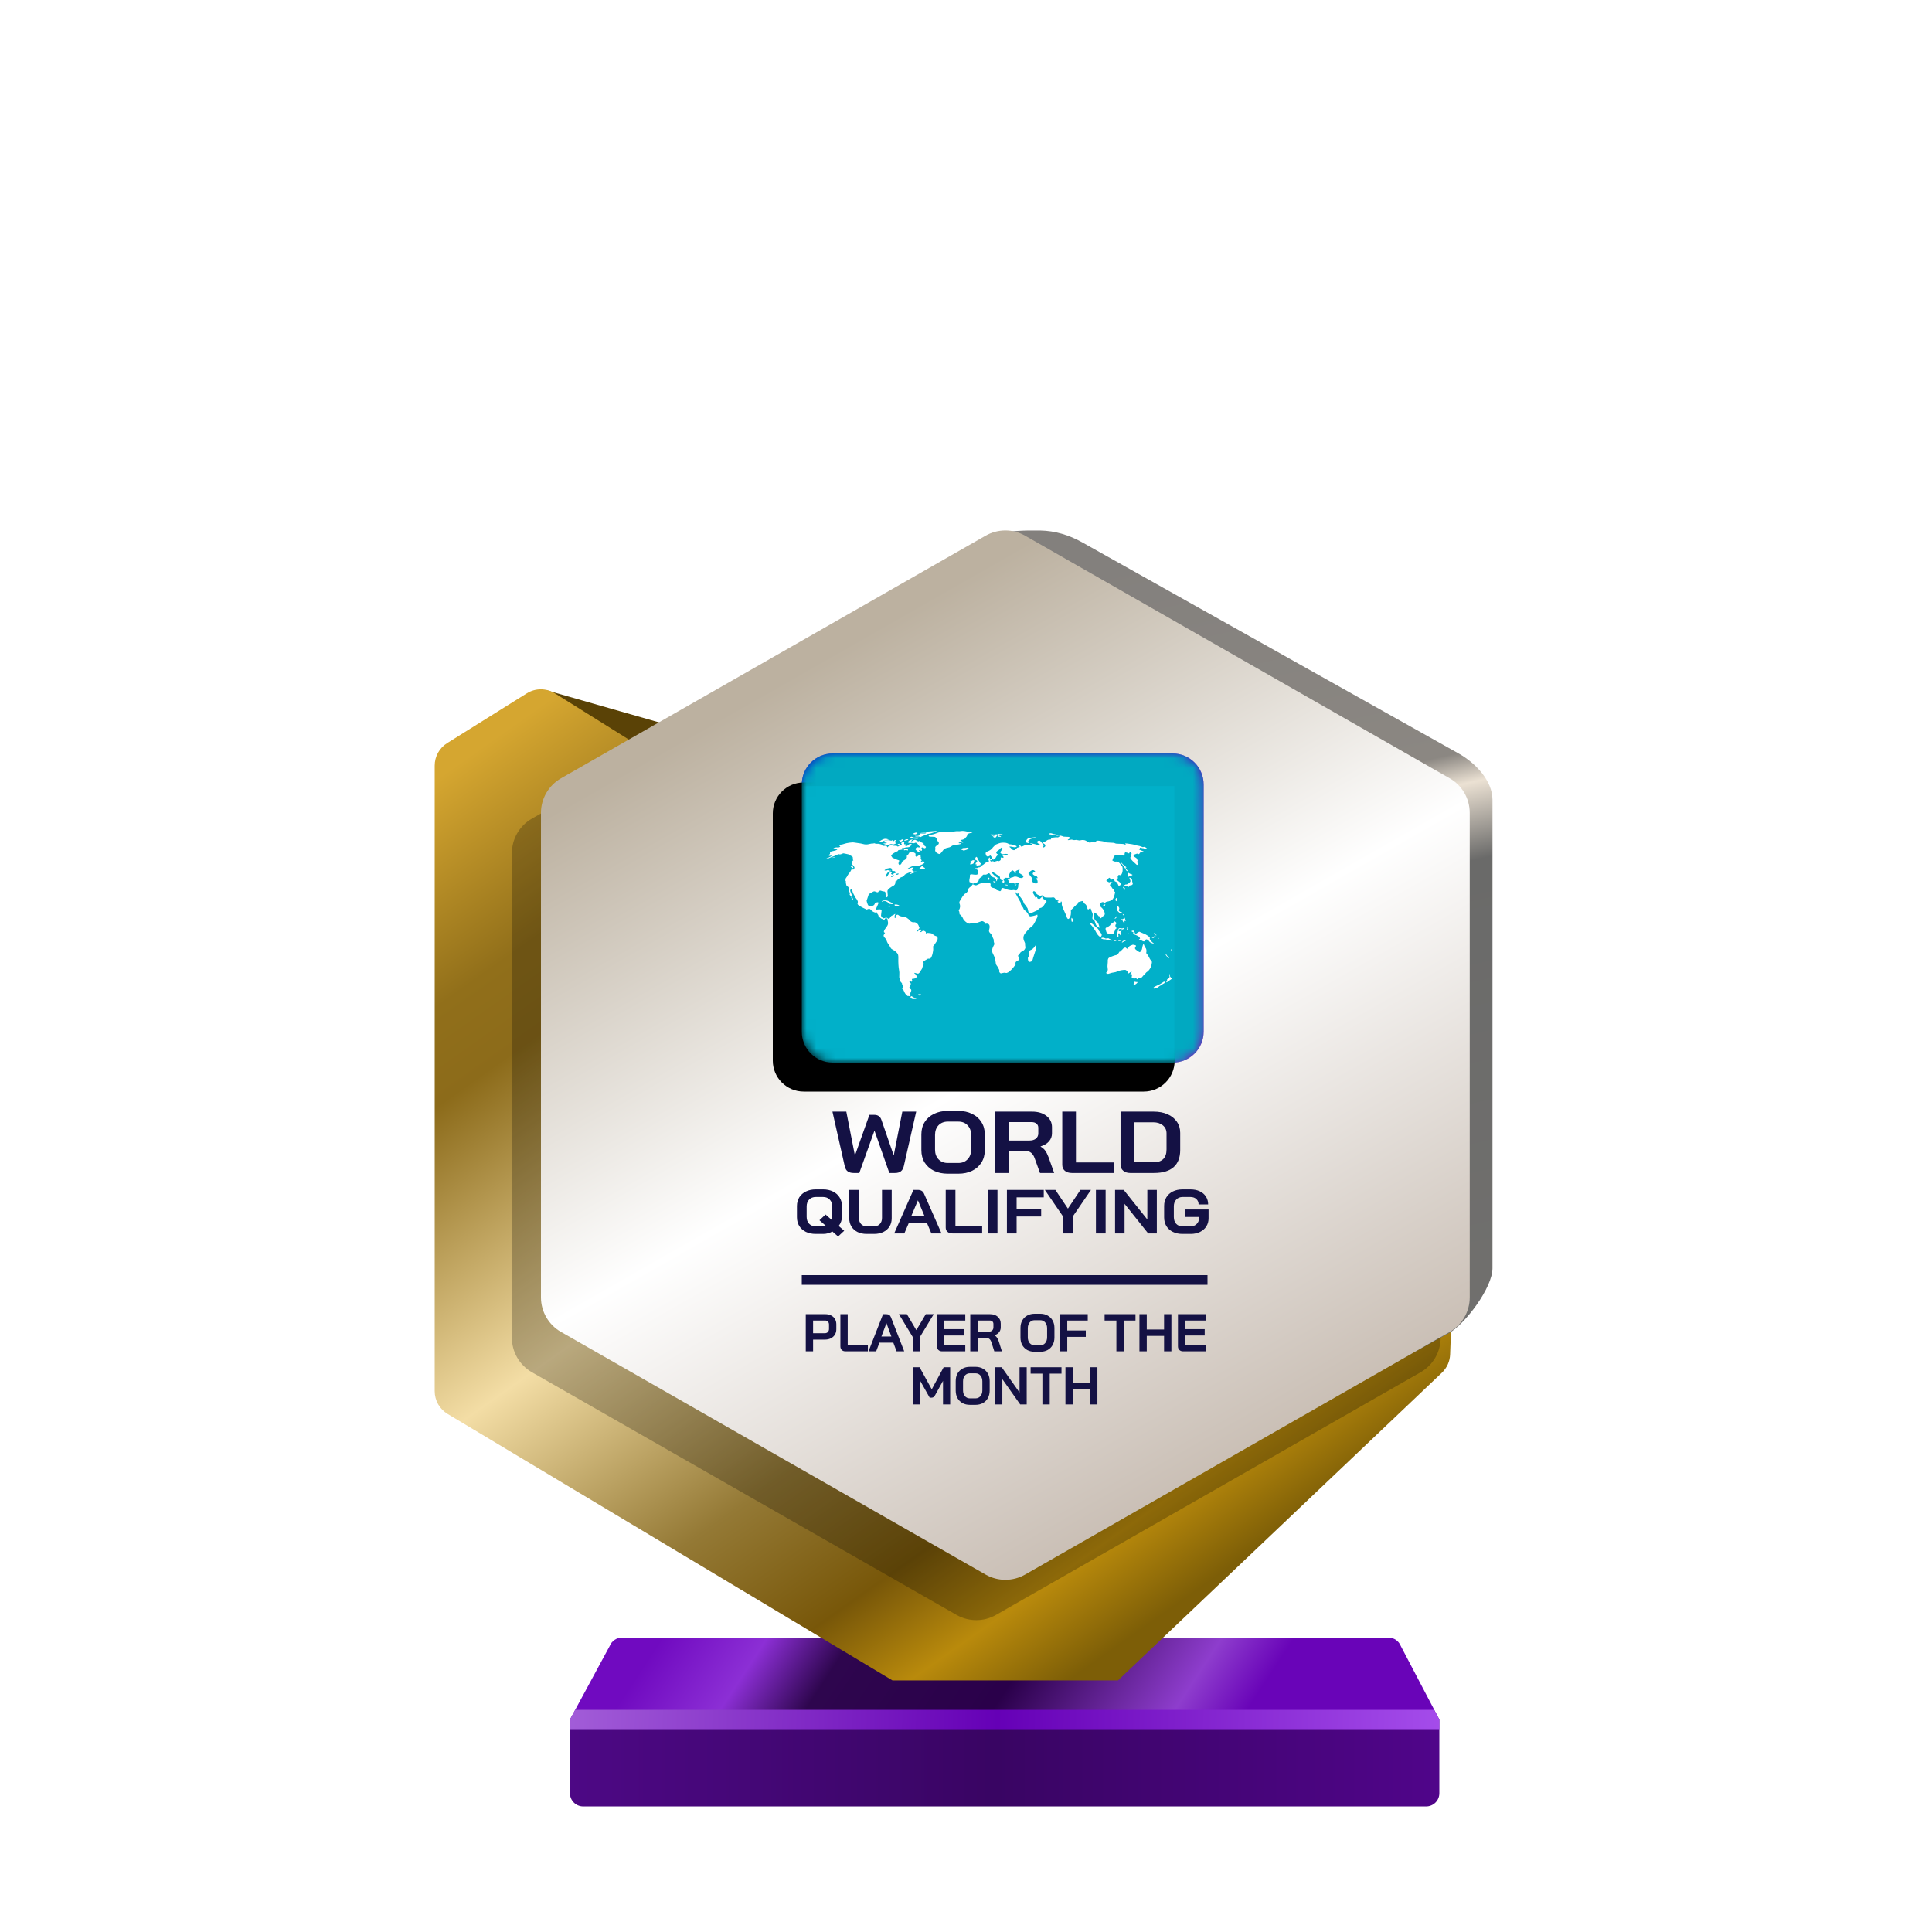
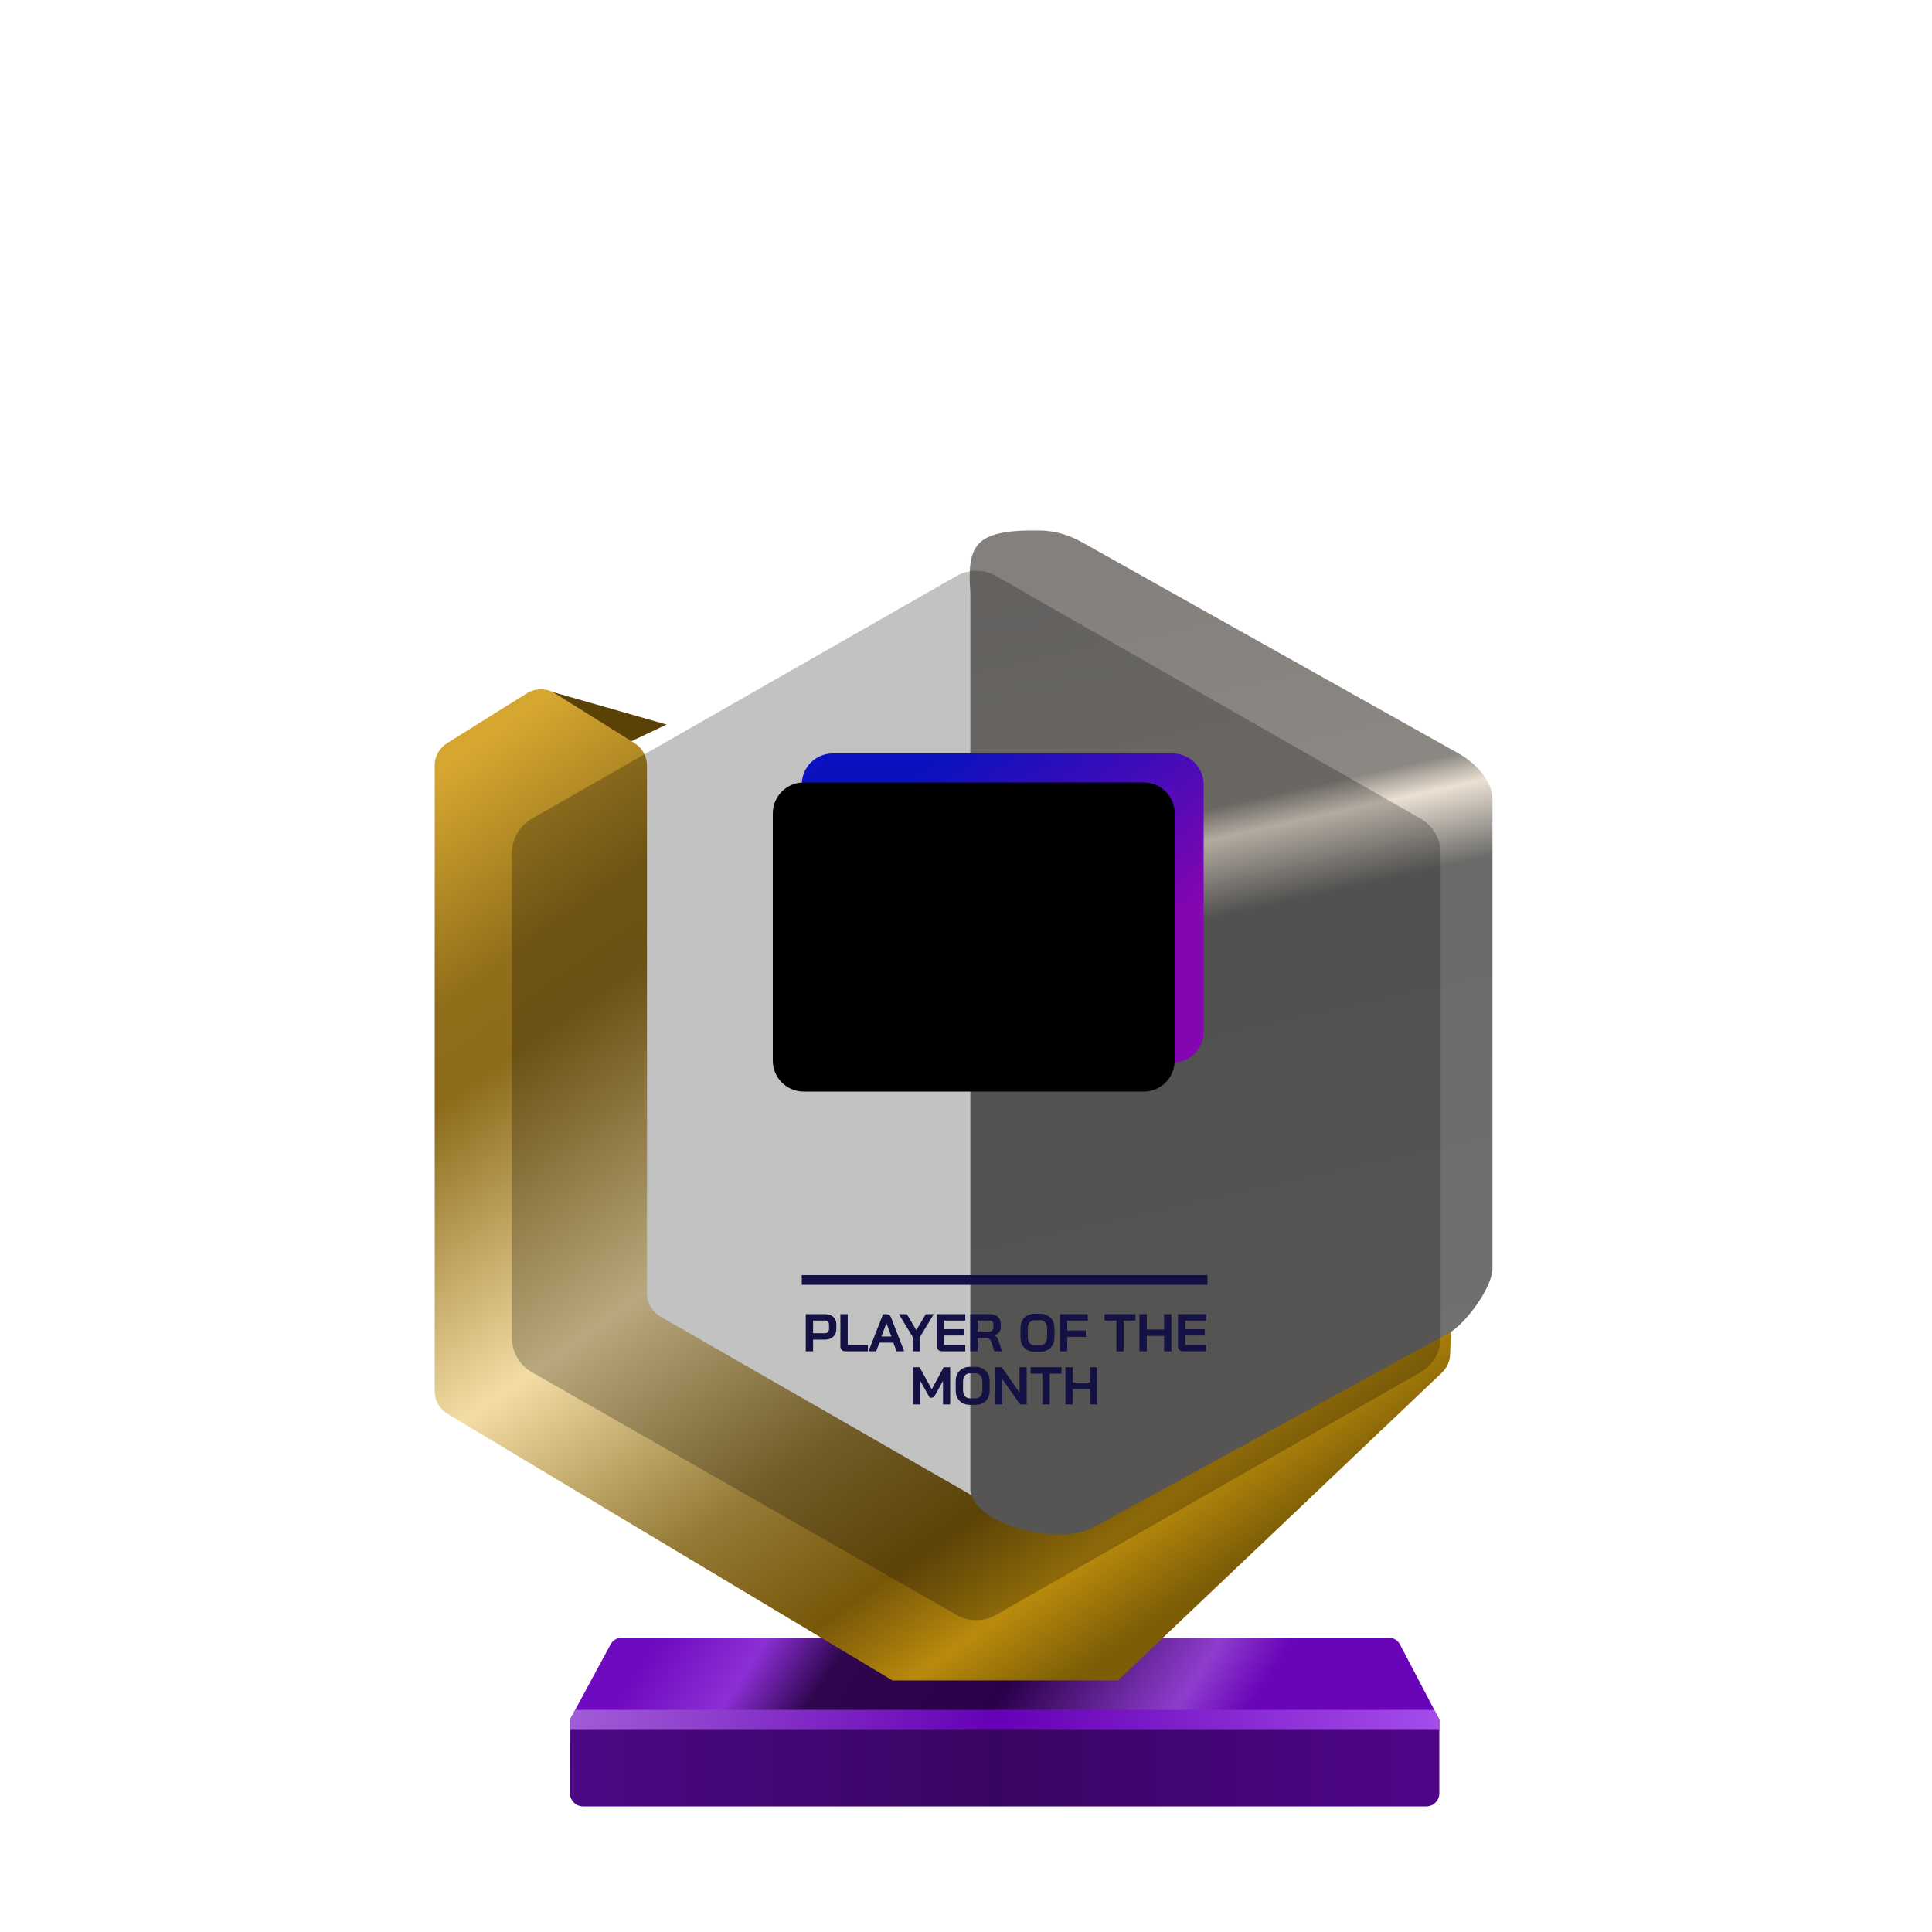
<svg xmlns="http://www.w3.org/2000/svg" xmlns:xlink="http://www.w3.org/1999/xlink" width="200px" height="200px" viewBox="0 0 200 200" version="1.1">
  <title>world_cup_qualify_gold_month</title>
  <defs>
    <linearGradient x1="7.778%" y1="48.193%" x2="80%" y2="52.643%" id="linearGradient-1">
      <stop stop-color="#700AC0" offset="0%" />
      <stop stop-color="#8C2FD5" offset="16.729%" />
      <stop stop-color="#2E064E" offset="30.206%" />
      <stop stop-color="#2A004A" offset="59.729%" />
      <stop stop-color="#8E3DCD" offset="88.523%" />
      <stop stop-color="#6904B8" offset="100%" />
    </linearGradient>
    <linearGradient x1="0%" y1="44.444%" x2="100%" y2="44.444%" id="linearGradient-2">
      <stop stop-color="#4D0885" offset="0%" />
      <stop stop-color="#390563" offset="49.007%" />
      <stop stop-color="#50058A" offset="100%" />
    </linearGradient>
    <linearGradient x1="0%" y1="49.975%" x2="101.111%" y2="50.025%" id="linearGradient-3">
      <stop stop-color="#A25DD8" offset="0%" />
      <stop stop-color="#6500B6" offset="48.57%" />
      <stop stop-color="#A64EEC" offset="100%" />
    </linearGradient>
    <linearGradient x1="1.629%" y1="7.962%" x2="65.959%" y2="97.36%" id="linearGradient-4">
      <stop stop-color="#D5A630" offset="0%" />
      <stop stop-color="#916F1A" offset="16.955%" />
      <stop stop-color="#8C6B1A" offset="24.327%" />
      <stop stop-color="#F3DDA5" offset="49.026%" />
      <stop stop-color="#947935" offset="69.869%" />
      <stop stop-color="#785709" offset="82.834%" />
      <stop stop-color="#B98A0C" offset="91.679%" />
      <stop stop-color="#7D5E07" offset="100%" />
    </linearGradient>
    <linearGradient x1="53.535%" y1="0.09%" x2="63.301%" y2="84.266%" id="linearGradient-5">
      <stop stop-color="#83807D" offset="0%" />
      <stop stop-color="#8B8782" offset="30.989%" />
      <stop stop-color="#EBE1D3" offset="34.706%" />
      <stop stop-color="#6A6A69" offset="43.802%" />
      <stop stop-color="#71706E" offset="100%" />
    </linearGradient>
    <linearGradient x1="30.976%" y1="12.068%" x2="74.446%" y2="99.419%" id="linearGradient-6">
      <stop stop-color="#BCB1A0" offset="0%" />
      <stop stop-color="#FFFFFF" offset="44.34%" />
      <stop stop-color="#BEB1A5" offset="100%" />
    </linearGradient>
    <linearGradient x1="9.615%" y1="21.893%" x2="57.693%" y2="81.065%" id="linearGradient-7">
      <stop stop-color="#0B12C6" offset="0%" />
      <stop stop-color="#8805B7" offset="100%" />
    </linearGradient>
    <path d="M0,3.2 C0,1.433 1.433,0 3.2,0 L38.4,0 C40.167,0 41.6,1.433 41.6,3.2 L41.6,28.8 C41.6,30.567 40.167,32 38.4,32 L3.2,32 C1.433,32 0,30.567 0,28.8 L0,3.2 Z" id="path-8" />
    <filter x="-3.6%" y="-4.7%" width="107.2%" height="109.4%" filterUnits="objectBoundingBox" id="filter-10">
      <feOffset dx="-3" dy="3" in="SourceAlpha" result="shadowOffsetInner1" />
      <feComposite in="shadowOffsetInner1" in2="SourceAlpha" operator="arithmetic" k2="-1" k3="1" result="shadowInnerInner1" />
      <feColorMatrix values="0 0 0 0 0   0 0 0 0 0   0 0 0 0 0  0 0 0 0.24 0" type="matrix" in="shadowInnerInner1" />
    </filter>
  </defs>
  <g id="world_cup_qualify_gold_month" stroke="none" stroke-width="1" fill="none" fill-rule="evenodd">
    <g id="euro_qualify_gold_shield" transform="translate(45, 54.91)" fill-rule="nonzero">
      <g id="trophy" transform="translate(0, -0)">
        <path d="M14,123.094 L18.119,115.479 C18.326,114.955 18.832,114.612 19.395,114.612 L98.73,114.612 C99.293,114.612 99.799,114.955 100.006,115.479 L104,123.094 L14,123.094 Z" id="Path" fill="url(#linearGradient-1)" />
        <path d="M14.002,130.72 L14,123.094 L104,123.094 L104,130.727 C104,131.485 103.385,132.094 102.626,132.094 L15.375,132.094 C14.616,132.094 14.002,131.479 14.002,130.72 Z" id="Path" fill="url(#linearGradient-2)" />
        <polygon id="Path" fill="url(#linearGradient-3)" points="14 123.094 14 124.094 104 124.094 104 123.094 103.452 122.094 14.55 122.094" />
        <path d="M11.464,16.654 L20.261,21.869 L24,20.094 L11.525,16.531 C11.446,16.499 11.391,16.61 11.464,16.654 Z" id="Path" fill="#5A4206" />
        <path d="M0,24.345 L0,89.103 C0,90.068 0.507,90.963 1.335,91.459 L47.386,119.045 L70.736,119.045 L104.263,87.195 C104.783,86.701 105.089,86.023 105.116,85.305 L105.418,77.153 L59.061,101.876 L23.356,81.379 C22.503,80.889 21.976,79.98 21.976,78.996 L21.976,24.345 C21.976,23.398 21.488,22.518 20.685,22.016 L12.444,16.865 C11.553,16.308 10.423,16.308 9.532,16.865 L1.291,22.016 C0.488,22.518 0,23.398 0,24.345 Z" id="Path" fill="url(#linearGradient-4)" />
        <path d="M55.452,6.452 L55.452,23.273 L55.452,76.985 C55.447,77.345 55.386,77.705 55.452,78.059 L55.452,99.456 C56.143,103.174 64.863,105.097 68.146,103.221 L105,83.094 C106.712,82.116 109.5,78.37 109.5,76.399 L109.5,27.883 C109.5,25.898 107.73,24.067 106,23.094 L67.023,1.229 C65.692,0.482 64.208,0.031 62.683,0.006 C55.838,-0.108 55.107,1.508 55.452,6.452 Z" id="Path" fill="url(#linearGradient-5)" />
        <path d="M54.018,4.718 L10.065,29.833 C8.782,30.567 7.989,31.932 7.989,33.411 L7.989,83.569 C7.989,85.048 8.782,86.413 10.065,87.147 L54.018,112.263 C55.285,112.987 56.84,112.987 58.107,112.263 L102.059,87.147 C103.343,86.413 104.136,85.048 104.136,83.569 L104.136,33.411 C104.136,31.932 103.343,30.567 102.059,29.833 L58.107,4.718 C56.84,3.994 55.285,3.994 54.018,4.718 Z" id="Path" fill-opacity="0.24" fill="#000000" />
-         <path d="M57.029,0.543 L13.076,25.659 C11.792,26.392 11,27.758 11,29.236 L11,79.394 C11,80.873 11.792,82.238 13.076,82.972 L57.029,108.088 C58.296,108.812 59.851,108.812 61.118,108.088 L105.07,82.972 C106.354,82.238 107.146,80.873 107.146,79.394 L107.146,29.236 C107.146,27.758 106.354,26.392 105.07,25.659 L61.118,0.543 C59.851,-0.181 58.296,-0.181 57.029,0.543 Z" id="Path" fill="url(#linearGradient-6)" />
        <path d="M38.413,81.134 L40.44,81.134 C40.663,81.134 40.861,81.178 41.033,81.266 C41.205,81.35 41.339,81.473 41.434,81.634 C41.53,81.791 41.577,81.973 41.577,82.178 L41.577,82.689 C41.577,82.901 41.528,83.09 41.429,83.255 C41.33,83.416 41.191,83.542 41.011,83.634 C40.836,83.722 40.63,83.766 40.396,83.766 L39.171,83.766 L39.171,84.98 L38.413,84.98 L38.413,81.134 Z M40.385,83.106 C40.513,83.106 40.618,83.066 40.698,82.985 C40.779,82.901 40.819,82.791 40.819,82.656 L40.819,82.211 C40.819,82.083 40.782,81.982 40.709,81.909 C40.639,81.832 40.546,81.793 40.429,81.793 L39.171,81.793 L39.171,83.106 L40.385,83.106 Z M42.53,84.98 C42.368,84.98 42.238,84.934 42.139,84.842 C42.044,84.747 41.997,84.623 41.997,84.469 L41.997,81.134 L42.755,81.134 L42.755,84.321 L44.843,84.321 L44.843,84.98 L42.53,84.98 Z M46.754,81.134 C46.992,81.134 47.153,81.244 47.237,81.464 L48.605,84.98 L47.814,84.98 L47.479,84.084 L46.04,84.084 L45.699,84.98 L44.908,84.98 L46.413,81.134 L46.754,81.134 Z M48.881,81.134 L49.859,82.788 L50.837,81.134 L51.661,81.134 L50.238,83.485 L50.238,84.98 L49.48,84.98 L49.48,83.485 L48.057,81.134 L48.881,81.134 Z M46.765,82.062 L46.243,83.447 L47.276,83.447 L46.765,82.062 Z M52.525,84.98 C52.368,84.98 52.239,84.932 52.141,84.837 C52.042,84.742 51.992,84.617 51.992,84.463 L51.992,81.134 L54.926,81.134 L54.926,81.793 L52.75,81.793 L52.75,82.683 L54.761,82.683 L54.761,83.343 L52.75,83.343 L52.75,84.321 L54.926,84.321 L54.926,84.98 L52.525,84.98 Z M55.442,81.134 L57.486,81.134 C57.819,81.134 58.087,81.224 58.288,81.403 C58.493,81.583 58.596,81.819 58.596,82.112 L58.596,82.496 C58.596,82.687 58.541,82.854 58.431,82.996 C58.325,83.136 58.169,83.242 57.964,83.315 L57.964,83.326 C58.081,83.403 58.169,83.491 58.228,83.59 C58.29,83.689 58.35,83.826 58.409,84.002 L58.717,84.98 L57.931,84.98 L57.64,84.068 C57.592,83.91 57.526,83.793 57.442,83.716 C57.358,83.639 57.253,83.601 57.129,83.601 L56.2,83.601 L56.2,84.98 L55.442,84.98 L55.442,81.134 Z M57.343,82.947 C57.497,82.947 57.618,82.907 57.706,82.826 C57.794,82.742 57.838,82.634 57.838,82.502 L57.838,82.145 C57.838,82.039 57.805,81.954 57.739,81.892 C57.673,81.826 57.585,81.793 57.475,81.793 L56.2,81.793 L56.2,82.947 L57.343,82.947 Z M62.105,85.024 C61.816,85.024 61.56,84.963 61.336,84.842 C61.116,84.718 60.944,84.546 60.82,84.326 C60.699,84.103 60.639,83.844 60.639,83.551 L60.639,82.562 C60.639,82.269 60.699,82.013 60.82,81.793 C60.944,81.57 61.116,81.398 61.336,81.277 C61.56,81.152 61.816,81.09 62.105,81.09 L62.688,81.09 C62.977,81.09 63.232,81.152 63.451,81.277 C63.675,81.398 63.847,81.57 63.968,81.793 C64.092,82.013 64.155,82.269 64.155,82.562 L64.155,83.551 C64.155,83.844 64.092,84.103 63.968,84.326 C63.847,84.546 63.675,84.718 63.451,84.842 C63.232,84.963 62.977,85.024 62.688,85.024 L62.105,85.024 Z M62.688,84.353 C62.9,84.353 63.071,84.277 63.199,84.123 C63.331,83.969 63.397,83.767 63.397,83.518 L63.397,82.595 C63.397,82.346 63.331,82.145 63.199,81.991 C63.071,81.837 62.9,81.76 62.688,81.76 L62.105,81.76 C61.893,81.76 61.721,81.837 61.589,81.991 C61.461,82.145 61.397,82.346 61.397,82.595 L61.397,83.518 C61.397,83.767 61.461,83.969 61.589,84.123 C61.721,84.277 61.893,84.353 62.105,84.353 L62.688,84.353 Z M64.724,81.134 L67.603,81.134 L67.603,81.793 L65.482,81.793 L65.482,82.826 L67.4,82.826 L67.4,83.485 L65.482,83.485 L65.482,84.98 L64.724,84.98 L64.724,81.134 Z M70.568,81.793 L69.348,81.793 L69.348,81.134 L72.545,81.134 L72.545,81.793 L71.326,81.793 L71.326,84.98 L70.568,84.98 L70.568,81.793 Z M72.954,81.134 L73.713,81.134 L73.713,82.722 L75.504,82.722 L75.504,81.134 L76.262,81.134 L76.262,84.98 L75.504,84.98 L75.504,83.381 L73.713,83.381 L73.713,84.98 L72.954,84.98 L72.954,81.134 Z M77.474,84.98 C77.316,84.98 77.188,84.932 77.089,84.837 C76.99,84.742 76.941,84.617 76.941,84.463 L76.941,81.134 L79.875,81.134 L79.875,81.793 L77.699,81.793 L77.699,82.683 L79.71,82.683 L79.71,83.343 L77.699,83.343 L77.699,84.321 L79.875,84.321 L79.875,84.98 L77.474,84.98 Z M49.522,86.628 L50.197,86.628 L51.455,88.914 L52.686,86.628 L53.362,86.628 L53.362,90.474 L52.62,90.474 L52.62,88.04 L51.812,89.501 C51.758,89.6 51.701,89.672 51.642,89.716 C51.587,89.756 51.523,89.776 51.45,89.776 L51.241,89.776 L50.263,88.04 L50.263,90.474 L49.522,90.474 L49.522,86.628 Z M55.401,90.518 C55.112,90.518 54.856,90.457 54.632,90.337 C54.413,90.212 54.24,90.04 54.116,89.82 C53.995,89.597 53.935,89.338 53.935,89.045 L53.935,88.056 C53.935,87.763 53.995,87.507 54.116,87.287 C54.24,87.064 54.413,86.892 54.632,86.771 C54.856,86.646 55.112,86.584 55.401,86.584 L55.984,86.584 C56.273,86.584 56.528,86.646 56.748,86.771 C56.971,86.892 57.143,87.064 57.264,87.287 C57.388,87.507 57.451,87.763 57.451,88.056 L57.451,89.045 C57.451,89.338 57.388,89.597 57.264,89.82 C57.143,90.04 56.971,90.212 56.748,90.337 C56.528,90.457 56.273,90.518 55.984,90.518 L55.401,90.518 Z M55.984,89.848 C56.196,89.848 56.367,89.771 56.495,89.617 C56.627,89.463 56.693,89.262 56.693,89.012 L56.693,88.089 C56.693,87.84 56.627,87.639 56.495,87.485 C56.367,87.331 56.196,87.254 55.984,87.254 L55.401,87.254 C55.189,87.254 55.017,87.331 54.885,87.485 C54.757,87.639 54.693,87.84 54.693,88.089 L54.693,89.012 C54.693,89.262 54.757,89.463 54.885,89.617 C55.017,89.771 55.189,89.848 55.401,89.848 L55.984,89.848 Z M58.02,86.628 L58.696,86.628 L60.542,89.243 L60.542,86.628 L61.284,86.628 L61.284,90.474 L60.608,90.474 L58.762,87.859 L58.762,90.474 L58.02,90.474 L58.02,86.628 Z M62.909,87.287 L61.689,87.287 L61.689,86.628 L64.886,86.628 L64.886,87.287 L63.667,87.287 L63.667,90.474 L62.909,90.474 L62.909,87.287 Z M65.295,86.628 L66.054,86.628 L66.054,88.216 L67.845,88.216 L67.845,86.628 L68.603,86.628 L68.603,90.474 L67.845,90.474 L67.845,88.875 L66.054,88.875 L66.054,90.474 L65.295,90.474 L65.295,86.628 Z M38,78.09 C38,78.09 38,77.866 38,77.59 C38,77.314 38,77.09 38,77.09 L80,77.09 L80,77.59 L80,78.09 L38,78.09 Z" id="Combined-Shape" fill="#141144" />
      </g>
    </g>
    <g id="Path-+-Shape-+-Path-159-Mask" transform="translate(83, 78)">
      <mask id="mask-9" fill="white">
        <use xlink:href="#path-8" />
      </mask>
      <g id="Mask" fill-rule="nonzero">
        <use fill="url(#linearGradient-7)" xlink:href="#path-8" />
        <use fill="black" fill-opacity="1" filter="url(#filter-10)" xlink:href="#path-8" />
      </g>
      <g id="flag" mask="url(#mask-9)" fill-rule="nonzero">
-         <path d="M0,3.2 C0,1.433 1.433,0 3.2,0 L38.4,0 C40.167,0 41.6,1.433 41.6,3.2 L41.6,28.8 C41.6,30.567 40.167,32 38.4,32 L3.2,32 C1.433,32 0,30.567 0,28.8 L0,3.2 Z" id="Path" fill="#01B0C9" />
-         <path d="M11.421,25.399 C11.274,25.344 11.233,25.29 11.268,25.198 C11.284,25.155 11.315,25.12 11.337,25.12 C11.359,25.12 11.454,25.17 11.549,25.232 C11.644,25.293 11.761,25.358 11.808,25.375 L11.893,25.406 L11.788,25.408 C11.73,25.409 11.645,25.416 11.6,25.422 C11.554,25.429 11.473,25.418 11.421,25.399 Z M11.087,25.116 C11.059,25.1 11.013,25.095 10.984,25.104 C10.948,25.116 10.92,25.099 10.893,25.048 C10.872,25.008 10.833,24.969 10.808,24.96 C10.75,24.94 10.628,24.742 10.56,24.558 C10.525,24.465 10.479,24.401 10.424,24.369 C10.327,24.314 10.32,24.289 10.396,24.265 C10.482,24.238 10.498,24.086 10.425,23.984 C10.391,23.936 10.372,23.879 10.383,23.852 C10.395,23.82 10.361,23.764 10.279,23.68 C10.176,23.574 10.156,23.536 10.152,23.424 C10.149,23.352 10.131,23.275 10.113,23.253 C10.089,23.225 10.085,23.125 10.097,22.926 C10.111,22.711 10.103,22.578 10.065,22.393 C10.01,22.118 9.981,21.605 9.996,21.138 C9.999,21.038 9.986,20.901 9.967,20.834 C9.921,20.669 9.71,20.461 9.448,20.324 C9.261,20.225 9.235,20.2 9.162,20.049 C9.117,19.958 9.033,19.821 8.974,19.746 C8.914,19.67 8.85,19.559 8.831,19.499 C8.769,19.308 8.66,19.117 8.586,19.068 C8.547,19.042 8.501,18.975 8.486,18.919 C8.461,18.828 8.467,18.802 8.546,18.688 C8.632,18.563 8.633,18.558 8.575,18.543 C8.433,18.506 8.493,18.316 8.747,17.995 C8.917,17.782 8.966,17.619 8.919,17.431 C8.901,17.359 8.885,17.284 8.884,17.264 C8.882,17.244 8.869,17.228 8.856,17.228 C8.842,17.228 8.844,17.202 8.861,17.17 C8.888,17.121 8.881,17.107 8.818,17.078 C8.725,17.036 8.586,17.077 8.585,17.147 C8.585,17.231 8.548,17.237 8.426,17.174 C8.361,17.14 8.294,17.112 8.276,17.112 C8.259,17.112 8.191,17.066 8.125,17.009 C8.059,16.952 7.989,16.893 7.969,16.877 C7.949,16.862 7.933,16.819 7.933,16.782 C7.933,16.745 7.907,16.692 7.876,16.663 C7.845,16.635 7.804,16.566 7.786,16.511 C7.762,16.438 7.744,16.419 7.721,16.442 C7.673,16.49 7.602,16.481 7.43,16.405 C7.341,16.365 7.247,16.297 7.21,16.245 C7.174,16.195 7.106,16.134 7.058,16.109 C6.98,16.068 6.96,16.069 6.846,16.112 L6.719,16.16 L6.332,15.973 C6.094,15.858 5.91,15.748 5.852,15.687 C5.764,15.593 5.761,15.583 5.79,15.467 C5.817,15.36 5.813,15.327 5.754,15.206 C5.717,15.129 5.636,15.012 5.574,14.944 C5.512,14.877 5.469,14.811 5.477,14.797 C5.486,14.783 5.442,14.69 5.38,14.589 C5.31,14.475 5.26,14.352 5.248,14.263 C5.232,14.148 5.214,14.113 5.156,14.086 C5.094,14.058 5.077,14.062 5.041,14.11 C4.992,14.178 5.006,14.25 5.116,14.488 C5.161,14.585 5.207,14.728 5.219,14.806 C5.23,14.885 5.265,14.998 5.296,15.059 C5.369,15.201 5.322,15.199 5.207,15.054 C5.139,14.968 5.121,14.921 5.134,14.868 C5.149,14.811 5.135,14.783 5.064,14.731 C4.958,14.652 4.935,14.601 4.974,14.528 C4.997,14.485 4.987,14.439 4.928,14.324 C4.87,14.208 4.857,14.152 4.872,14.065 C4.896,13.924 4.832,13.796 4.714,13.747 C4.646,13.719 4.623,13.687 4.609,13.605 C4.599,13.547 4.58,13.457 4.567,13.406 C4.553,13.352 4.554,13.305 4.569,13.295 C4.584,13.286 4.574,13.247 4.548,13.207 C4.51,13.148 4.507,13.121 4.534,13.061 C4.553,13.021 4.56,12.974 4.55,12.958 C4.54,12.942 4.565,12.894 4.605,12.852 C4.645,12.809 4.698,12.724 4.724,12.663 C4.749,12.602 4.826,12.488 4.896,12.411 C4.966,12.333 5.054,12.198 5.092,12.109 C5.145,11.986 5.177,11.948 5.224,11.948 C5.258,11.948 5.284,11.964 5.282,11.984 C5.273,12.067 5.339,12.041 5.412,11.933 C5.456,11.869 5.479,11.812 5.464,11.807 C5.45,11.802 5.438,11.778 5.438,11.754 C5.438,11.73 5.377,11.652 5.304,11.58 C5.182,11.462 5.175,11.446 5.215,11.402 C5.248,11.365 5.252,11.339 5.23,11.3 C5.191,11.231 5.252,11.077 5.318,11.076 C5.345,11.076 5.353,11.067 5.336,11.055 C5.299,11.027 5.282,10.965 5.287,10.874 C5.295,10.729 5.264,10.668 5.156,10.623 C5.097,10.598 5.008,10.547 4.958,10.508 C4.908,10.47 4.844,10.439 4.816,10.439 C4.788,10.439 4.662,10.412 4.536,10.38 C4.332,10.328 4.296,10.326 4.226,10.362 C4.08,10.437 3.926,10.468 3.863,10.434 C3.815,10.409 3.764,10.425 3.584,10.519 C3.462,10.582 3.317,10.644 3.261,10.656 C3.206,10.668 3.099,10.709 3.024,10.746 C2.812,10.853 2.508,10.961 2.424,10.959 C2.37,10.958 2.406,10.934 2.551,10.877 C2.796,10.78 3.048,10.653 3.071,10.615 C3.1,10.569 3.038,10.552 2.963,10.586 C2.908,10.611 2.874,10.609 2.81,10.576 L2.728,10.533 L2.817,10.487 C2.918,10.435 2.95,10.376 2.926,10.284 C2.904,10.195 3.027,10.129 3.293,10.089 C3.436,10.068 3.545,10.032 3.618,9.982 C3.747,9.894 3.725,9.828 3.586,9.885 C3.52,9.912 3.472,9.913 3.375,9.887 C3.256,9.855 3.252,9.85 3.305,9.811 C3.393,9.747 3.577,9.708 3.697,9.728 C3.774,9.741 3.836,9.732 3.9,9.699 L3.993,9.651 L3.932,9.586 C3.898,9.55 3.871,9.513 3.871,9.504 C3.871,9.477 4.045,9.423 4.133,9.423 C4.176,9.423 4.296,9.392 4.398,9.353 C4.501,9.314 4.737,9.262 4.924,9.236 C5.226,9.194 5.29,9.194 5.517,9.231 C5.657,9.254 5.85,9.282 5.945,9.293 C6.041,9.303 6.211,9.337 6.322,9.368 C6.581,9.439 6.749,9.438 7.038,9.364 C7.166,9.331 7.295,9.312 7.325,9.322 C7.355,9.332 7.406,9.325 7.438,9.308 C7.483,9.284 7.517,9.287 7.581,9.32 C7.639,9.349 7.71,9.358 7.806,9.347 C7.908,9.335 7.997,9.347 8.128,9.391 C8.227,9.425 8.337,9.452 8.373,9.452 C8.436,9.452 8.436,9.453 8.381,9.494 C8.327,9.533 8.327,9.536 8.377,9.556 C8.407,9.567 8.508,9.568 8.602,9.558 C8.772,9.54 8.774,9.541 8.821,9.633 L8.869,9.725 L8.931,9.647 C8.967,9.603 9.051,9.552 9.13,9.528 C9.249,9.492 9.286,9.492 9.405,9.529 C9.49,9.555 9.591,9.564 9.667,9.553 C9.763,9.54 9.808,9.548 9.871,9.593 C9.95,9.65 9.952,9.65 10.023,9.595 C10.062,9.564 10.143,9.526 10.203,9.509 C10.345,9.47 10.394,9.385 10.308,9.325 C10.248,9.283 10.25,9.279 10.409,9.201 C10.528,9.143 10.582,9.13 10.605,9.153 C10.628,9.176 10.628,9.202 10.604,9.246 C10.563,9.322 10.614,9.436 10.677,9.412 C10.7,9.403 10.737,9.403 10.761,9.412 C10.797,9.426 10.797,9.438 10.756,9.5 C10.645,9.67 10.895,9.622 11.064,9.44 C11.133,9.367 11.24,9.344 11.34,9.383 C11.404,9.408 11.398,9.428 11.291,9.545 C11.164,9.685 11.099,9.713 10.907,9.713 C10.815,9.713 10.706,9.733 10.655,9.76 C10.584,9.796 10.55,9.799 10.494,9.774 C10.391,9.727 10.355,9.766 10.429,9.845 L10.492,9.912 L10.366,9.948 C10.296,9.968 10.181,9.986 10.109,9.988 C10.005,9.992 9.978,10.003 9.978,10.044 C9.978,10.08 9.927,10.117 9.819,10.161 C9.466,10.305 9.167,10.565 9.275,10.633 C9.296,10.646 9.328,10.692 9.347,10.735 C9.369,10.785 9.411,10.82 9.462,10.83 C9.507,10.839 9.621,10.885 9.717,10.932 C9.813,10.98 9.931,11.027 9.978,11.037 C10.11,11.066 10.111,11.069 10.05,11.224 C9.997,11.358 9.996,11.377 10.037,11.456 C10.061,11.503 10.097,11.541 10.117,11.54 C10.212,11.537 10.301,11.45 10.356,11.304 C10.409,11.166 10.433,11.14 10.585,11.059 C10.808,10.94 10.902,10.822 10.877,10.69 C10.861,10.604 10.869,10.584 10.943,10.531 C10.989,10.498 11.051,10.419 11.079,10.355 C11.143,10.213 11.246,10.164 11.42,10.192 C11.574,10.217 11.756,10.315 11.779,10.385 C11.788,10.413 11.78,10.464 11.762,10.498 C11.734,10.55 11.74,10.572 11.793,10.629 L11.857,10.697 L11.962,10.643 C12.02,10.613 12.113,10.554 12.168,10.513 L12.269,10.438 L12.292,10.501 C12.305,10.537 12.309,10.584 12.301,10.606 C12.292,10.628 12.299,10.671 12.315,10.702 C12.334,10.737 12.336,10.776 12.319,10.806 C12.301,10.838 12.313,10.888 12.36,10.971 C12.427,11.088 12.427,11.088 12.368,11.13 C12.291,11.184 12.34,11.241 12.425,11.196 C12.509,11.151 12.606,11.156 12.665,11.21 C12.753,11.29 12.68,11.385 12.447,11.495 C12.193,11.614 12.08,11.638 11.748,11.641 C11.504,11.643 11.471,11.651 11.233,11.765 C11.094,11.832 10.979,11.898 10.979,11.912 C10.979,11.972 11.023,11.967 11.192,11.887 C11.292,11.84 11.42,11.802 11.481,11.802 C11.585,11.802 11.589,11.806 11.556,11.866 C11.538,11.902 11.497,11.951 11.466,11.976 C11.417,12.015 11.415,12.032 11.445,12.099 C11.491,12.199 11.61,12.247 11.752,12.223 L11.864,12.204 L11.778,12.263 C11.73,12.296 11.652,12.332 11.604,12.342 C11.556,12.352 11.456,12.391 11.384,12.428 C11.31,12.465 11.236,12.484 11.216,12.472 C11.17,12.444 11.218,12.401 11.367,12.339 C11.5,12.283 11.479,12.224 11.336,12.251 C11.28,12.262 11.099,12.33 10.934,12.403 C10.677,12.516 10.632,12.546 10.617,12.614 C10.598,12.698 10.536,12.738 10.314,12.805 C10.244,12.827 10.152,12.878 10.111,12.92 C10.07,12.962 9.991,13.025 9.936,13.06 C9.881,13.095 9.828,13.156 9.819,13.195 C9.803,13.261 9.8,13.262 9.78,13.212 C9.744,13.117 9.689,13.21 9.686,13.371 C9.683,13.536 9.599,13.649 9.416,13.735 C9.228,13.823 8.96,14.032 8.906,14.133 C8.858,14.222 8.856,14.256 8.885,14.485 C8.913,14.698 8.911,14.752 8.875,14.822 C8.848,14.874 8.816,14.899 8.79,14.889 C8.728,14.865 8.652,14.609 8.673,14.495 C8.688,14.416 8.678,14.386 8.619,14.331 C8.572,14.286 8.528,14.269 8.491,14.281 C8.46,14.291 8.372,14.272 8.295,14.24 C8.178,14.189 8.141,14.185 8.057,14.213 C8,14.231 7.944,14.276 7.926,14.316 C7.898,14.376 7.88,14.384 7.804,14.368 C7.755,14.357 7.68,14.331 7.637,14.309 C7.531,14.254 7.471,14.258 7.352,14.327 C7.296,14.359 7.183,14.42 7.1,14.463 C7.004,14.512 6.939,14.568 6.922,14.615 C6.907,14.656 6.853,14.815 6.803,14.969 L6.711,15.249 L6.758,15.43 C6.844,15.762 6.964,15.861 7.213,15.808 C7.401,15.768 7.514,15.686 7.556,15.56 C7.582,15.48 7.61,15.454 7.696,15.43 C7.824,15.395 7.877,15.393 7.926,15.424 C7.967,15.45 7.953,15.493 7.771,15.886 C7.646,16.156 7.655,16.18 7.869,16.15 C8.063,16.122 8.241,16.143 8.262,16.197 C8.27,16.218 8.257,16.361 8.233,16.514 C8.19,16.788 8.19,16.794 8.252,16.895 C8.287,16.951 8.352,17.016 8.397,17.04 C8.469,17.077 8.492,17.077 8.582,17.039 C8.726,16.979 8.804,16.985 8.904,17.065 C8.984,17.129 8.995,17.131 9.058,17.09 C9.095,17.065 9.146,17.005 9.171,16.955 C9.227,16.844 9.321,16.765 9.4,16.764 C9.433,16.764 9.491,16.731 9.529,16.691 C9.605,16.61 9.739,16.584 9.673,16.663 C9.618,16.729 9.587,16.942 9.622,17.008 C9.652,17.064 9.654,17.063 9.708,16.997 C9.746,16.95 9.754,16.919 9.733,16.899 C9.683,16.849 9.698,16.807 9.791,16.739 C9.887,16.668 9.962,16.675 10.045,16.764 C10.106,16.829 10.431,16.917 10.524,16.893 C10.666,16.858 11.049,17.091 11.194,17.3 C11.262,17.4 11.481,17.501 11.578,17.476 C11.776,17.427 12.048,17.625 12.112,17.866 C12.13,17.938 12.159,18.005 12.175,18.015 C12.217,18.041 12.154,18.146 12.015,18.277 C11.927,18.362 11.906,18.398 11.931,18.423 C11.955,18.448 11.996,18.426 12.095,18.335 C12.238,18.204 12.285,18.19 12.357,18.262 C12.401,18.305 12.399,18.314 12.34,18.378 C12.304,18.416 12.254,18.448 12.229,18.448 C12.203,18.45 12.213,18.462 12.255,18.479 C12.311,18.501 12.341,18.495 12.4,18.448 C12.553,18.324 12.589,18.318 12.725,18.394 C12.813,18.443 12.849,18.481 12.844,18.521 C12.832,18.631 12.858,18.656 12.935,18.606 C12.996,18.566 13.038,18.564 13.242,18.592 C13.459,18.621 13.487,18.633 13.591,18.737 C13.668,18.815 13.755,18.865 13.865,18.897 C14.011,18.94 14.027,18.953 14.054,19.052 C14.092,19.195 14.047,19.354 13.925,19.505 C13.873,19.569 13.809,19.664 13.783,19.715 C13.757,19.766 13.701,19.842 13.66,19.884 C13.59,19.954 13.586,19.972 13.603,20.139 C13.637,20.465 13.478,21.074 13.324,21.204 C13.274,21.247 13.231,21.257 13.151,21.244 C13.086,21.234 13.037,21.241 13.025,21.261 C13.013,21.28 12.95,21.319 12.884,21.348 C12.818,21.377 12.72,21.438 12.665,21.485 C12.572,21.565 12.568,21.574 12.6,21.669 C12.636,21.779 12.612,21.91 12.534,22.021 C12.509,22.057 12.488,22.118 12.488,22.157 C12.488,22.196 12.458,22.268 12.421,22.317 C12.384,22.367 12.312,22.48 12.262,22.569 C12.139,22.787 12.064,22.825 11.885,22.761 C11.73,22.705 11.647,22.698 11.647,22.741 C11.647,22.758 11.678,22.785 11.716,22.803 C11.753,22.82 11.812,22.89 11.847,22.959 C11.898,23.061 11.903,23.096 11.877,23.155 C11.836,23.245 11.678,23.321 11.531,23.321 C11.402,23.321 11.369,23.353 11.414,23.437 C11.442,23.488 11.423,23.572 11.37,23.635 C11.365,23.64 11.32,23.623 11.269,23.596 C11.147,23.533 11.103,23.574 11.165,23.693 C11.19,23.742 11.238,23.79 11.271,23.8 C11.328,23.819 11.329,23.823 11.283,23.874 C11.256,23.904 11.242,23.949 11.251,23.975 C11.262,24.003 11.238,24.062 11.193,24.121 C11.121,24.217 11.12,24.223 11.166,24.295 C11.193,24.336 11.235,24.376 11.259,24.386 C11.346,24.419 11.361,24.534 11.294,24.664 C11.227,24.795 11.217,24.926 11.269,24.989 C11.316,25.045 11.158,25.156 11.087,25.116 Z M8.948,12.549 C9.026,12.387 9.17,12.267 9.286,12.267 C9.37,12.267 9.371,12.28 9.294,12.377 L9.234,12.454 L9.296,12.504 C9.346,12.544 9.371,12.548 9.428,12.522 C9.467,12.504 9.507,12.465 9.516,12.434 C9.53,12.392 9.551,12.382 9.602,12.395 C9.65,12.407 9.679,12.397 9.699,12.362 C9.758,12.256 9.608,12.122 9.497,12.181 C9.418,12.223 9.315,12.139 9.337,12.05 C9.345,12.017 9.328,11.96 9.299,11.922 C9.239,11.843 9.148,11.834 8.948,11.89 C8.876,11.91 8.795,11.925 8.766,11.924 C8.738,11.923 8.723,11.934 8.732,11.949 C8.741,11.964 8.738,11.977 8.725,11.977 C8.712,11.977 8.669,12.003 8.63,12.033 L8.557,12.089 L8.638,12.12 C8.702,12.144 8.739,12.14 8.81,12.104 C8.892,12.061 8.908,12.061 8.998,12.104 C9.052,12.13 9.127,12.143 9.164,12.134 C9.202,12.124 9.24,12.13 9.25,12.146 C9.26,12.162 9.219,12.183 9.157,12.193 C8.987,12.222 8.899,12.293 8.775,12.499 C8.672,12.671 8.667,12.692 8.708,12.737 C8.748,12.782 8.759,12.783 8.814,12.744 C8.848,12.72 8.908,12.633 8.948,12.549 Z M9.476,12.728 C9.579,12.676 9.589,12.662 9.552,12.626 C9.516,12.59 9.493,12.592 9.375,12.644 C9.236,12.706 9.191,12.789 9.298,12.789 C9.33,12.789 9.41,12.762 9.476,12.728 Z M9.99,12.509 C10.05,12.467 10.053,12.458 10.01,12.435 C9.947,12.4 9.761,12.46 9.761,12.516 C9.761,12.573 9.905,12.569 9.99,12.509 Z M12.169,25.039 C12.169,25.026 12.185,25 12.204,24.981 C12.223,24.962 12.228,24.946 12.214,24.946 C12.201,24.946 12.174,24.967 12.155,24.994 C12.128,25.031 12.109,25.034 12.065,25.009 C12.034,24.991 12.026,24.976 12.047,24.976 C12.068,24.975 12.077,24.962 12.067,24.946 C12.048,24.915 12.098,24.907 12.241,24.917 C12.369,24.925 12.382,24.944 12.303,25.006 C12.23,25.064 12.169,25.079 12.169,25.039 Z M36.4,24.311 C36.317,24.258 36.49,24.142 36.919,23.962 C37.038,23.912 37.22,23.807 37.324,23.729 C37.499,23.597 37.514,23.591 37.549,23.64 C37.601,23.716 37.57,23.771 37.441,23.829 C37.38,23.856 37.302,23.91 37.269,23.948 C37.236,23.986 37.183,24.018 37.151,24.018 C37.119,24.018 37.044,24.061 36.984,24.115 C36.779,24.299 36.519,24.386 36.4,24.311 Z M34.369,23.934 C34.339,23.915 34.338,23.895 34.362,23.849 C34.38,23.816 34.394,23.748 34.394,23.698 C34.394,23.617 34.401,23.61 34.46,23.63 C34.495,23.643 34.57,23.655 34.626,23.657 C34.682,23.659 34.738,23.663 34.75,23.665 C34.798,23.674 34.67,23.82 34.554,23.888 C34.417,23.969 34.423,23.967 34.369,23.934 Z M37.722,23.68 C37.712,23.67 37.736,23.636 37.775,23.605 C37.835,23.559 37.841,23.539 37.816,23.491 C37.778,23.421 37.834,23.346 37.963,23.292 C38.062,23.251 38.088,23.167 38.061,22.965 C38.042,22.825 38.045,22.817 38.089,22.854 C38.125,22.883 38.133,22.92 38.121,22.987 C38.107,23.06 38.12,23.098 38.181,23.171 C38.247,23.249 38.267,23.258 38.318,23.231 C38.369,23.203 38.375,23.206 38.359,23.248 C38.349,23.275 38.34,23.302 38.34,23.308 C38.34,23.315 38.298,23.341 38.246,23.368 C38.194,23.395 38.093,23.465 38.021,23.524 C37.904,23.62 37.784,23.698 37.752,23.698 C37.746,23.698 37.732,23.69 37.722,23.68 Z M34.654,23.305 C34.593,23.24 34.582,23.238 34.523,23.276 C34.448,23.325 34.308,23.297 34.195,23.209 C34.135,23.163 34.131,23.148 34.162,23.09 C34.188,23.04 34.189,23.006 34.165,22.953 C34.148,22.915 34.133,22.858 34.133,22.827 C34.133,22.756 34.088,22.753 34.05,22.82 C34.034,22.848 34.013,22.863 34.003,22.852 C33.993,22.842 34.026,22.786 34.078,22.728 C34.204,22.584 34.154,22.545 33.988,22.657 C33.916,22.705 33.853,22.757 33.847,22.774 C33.841,22.79 33.807,22.74 33.771,22.663 C33.731,22.58 33.663,22.496 33.601,22.456 C33.509,22.395 33.478,22.39 33.301,22.407 C33.041,22.433 32.79,22.497 32.626,22.58 C32.552,22.617 32.406,22.656 32.294,22.667 C32.184,22.679 32.01,22.72 31.906,22.759 C31.748,22.819 31.703,22.825 31.622,22.799 C31.515,22.763 31.47,22.69 31.54,22.663 C31.565,22.653 31.611,22.587 31.641,22.515 C31.691,22.4 31.693,22.365 31.664,22.216 C31.64,22.094 31.639,21.977 31.662,21.789 C31.678,21.646 31.685,21.501 31.676,21.467 C31.667,21.432 31.681,21.348 31.707,21.28 C31.753,21.16 31.764,21.152 32.076,21.02 C32.252,20.945 32.433,20.884 32.477,20.884 C32.597,20.884 32.746,20.77 32.827,20.615 C32.878,20.519 32.913,20.483 32.944,20.494 C33.028,20.527 33.045,20.52 33.038,20.458 C33.034,20.417 33.052,20.388 33.086,20.377 C33.116,20.368 33.171,20.315 33.209,20.26 C33.247,20.203 33.326,20.14 33.39,20.114 C33.496,20.072 33.506,20.072 33.564,20.125 C33.67,20.221 33.746,20.249 33.782,20.206 C33.799,20.185 33.805,20.16 33.795,20.149 C33.762,20.116 33.914,19.925 33.988,19.907 C34.028,19.897 34.11,19.864 34.17,19.834 C34.264,19.787 34.297,19.784 34.402,19.812 C34.629,19.873 34.636,19.883 34.552,20.011 C34.444,20.175 34.472,20.239 34.739,20.426 C34.861,20.513 34.977,20.578 34.996,20.572 C35.015,20.566 35.075,20.5 35.129,20.425 C35.203,20.323 35.232,20.249 35.243,20.13 C35.26,19.96 35.341,19.723 35.383,19.723 C35.397,19.723 35.428,19.793 35.453,19.879 C35.478,19.964 35.53,20.064 35.569,20.1 C35.66,20.185 35.712,20.423 35.671,20.564 C35.644,20.657 35.65,20.672 35.742,20.767 C35.797,20.823 35.884,20.961 35.935,21.072 C35.986,21.184 36.078,21.342 36.14,21.424 L36.252,21.572 L36.22,21.801 C36.197,21.967 36.161,22.077 36.09,22.204 C35.98,22.398 35.817,22.582 35.731,22.61 C35.7,22.62 35.628,22.692 35.571,22.771 C35.514,22.85 35.455,22.915 35.44,22.915 C35.424,22.915 35.357,22.983 35.292,23.066 C35.183,23.204 35.163,23.216 35.049,23.219 C34.961,23.22 34.895,23.244 34.823,23.299 L34.721,23.376 L34.654,23.305 Z M20.506,22.695 C20.444,22.634 20.434,22.602 20.448,22.518 C20.461,22.438 20.449,22.391 20.393,22.31 C20.354,22.252 20.322,22.191 20.322,22.174 C20.322,22.156 20.271,22.073 20.208,21.989 C20.111,21.859 20.091,21.807 20.075,21.643 C20.047,21.353 19.954,21.039 19.83,20.812 C19.769,20.7 19.71,20.555 19.699,20.489 C19.677,20.349 19.733,20.141 19.863,19.889 L19.949,19.722 L19.901,19.576 C19.874,19.495 19.86,19.398 19.871,19.357 C19.883,19.309 19.87,19.252 19.833,19.192 C19.803,19.141 19.757,19.028 19.732,18.94 C19.698,18.823 19.652,18.747 19.556,18.653 C19.372,18.472 19.348,18.401 19.405,18.205 C19.522,17.805 19.396,17.572 19.09,17.618 C18.97,17.636 18.966,17.634 18.949,17.55 C18.936,17.485 18.901,17.447 18.813,17.402 C18.698,17.344 18.649,17.343 18.509,17.4 C18.477,17.413 18.346,17.459 18.219,17.501 C18.027,17.564 17.969,17.572 17.885,17.548 C17.806,17.525 17.74,17.531 17.578,17.575 C17.41,17.621 17.349,17.626 17.259,17.601 C17.07,17.549 16.746,17.257 16.7,17.097 C16.664,16.974 16.442,16.686 16.367,16.665 C16.319,16.652 16.313,16.642 16.342,16.623 C16.372,16.604 16.367,16.594 16.32,16.582 C16.247,16.563 16.24,16.503 16.311,16.502 C16.354,16.502 16.355,16.498 16.318,16.474 C16.291,16.456 16.288,16.445 16.31,16.445 C16.333,16.445 16.324,16.409 16.285,16.342 C16.229,16.248 16.228,16.235 16.27,16.188 C16.4,16.045 16.428,15.736 16.33,15.541 C16.283,15.448 16.313,15.32 16.414,15.187 C16.451,15.137 16.525,15.014 16.578,14.915 C16.67,14.742 16.874,14.501 16.93,14.501 C16.991,14.501 17.188,14.288 17.188,14.222 C17.188,14.074 17.277,13.925 17.422,13.832 C17.5,13.782 17.592,13.697 17.625,13.642 C17.694,13.531 17.704,13.527 17.784,13.583 C17.816,13.605 17.894,13.632 17.958,13.643 C18.056,13.659 18.102,13.647 18.248,13.569 C18.499,13.435 18.653,13.402 18.94,13.42 C19.129,13.432 19.214,13.424 19.306,13.387 C19.441,13.333 19.558,13.365 19.526,13.448 C19.516,13.472 19.522,13.509 19.539,13.529 C19.56,13.554 19.56,13.59 19.538,13.646 C19.512,13.716 19.518,13.737 19.584,13.806 C19.625,13.849 19.7,13.893 19.75,13.903 C19.983,13.95 20.049,13.98 20.098,14.062 C20.133,14.121 20.179,14.152 20.256,14.166 C20.315,14.177 20.401,14.206 20.447,14.23 C20.526,14.27 20.536,14.269 20.601,14.208 C20.645,14.166 20.665,14.123 20.654,14.09 C20.645,14.062 20.652,14.012 20.67,13.98 C20.715,13.896 20.842,13.904 21.041,14.004 C21.258,14.112 21.669,14.19 21.815,14.149 C21.885,14.13 21.952,14.13 22.014,14.148 C22.214,14.21 22.317,14.162 22.344,13.993 C22.353,13.937 22.369,13.891 22.379,13.891 C22.397,13.891 22.407,13.807 22.41,13.623 C22.411,13.563 22.425,13.514 22.441,13.514 C22.461,13.514 22.46,13.493 22.439,13.453 C22.403,13.387 22.331,13.388 22.157,13.459 C22.075,13.493 22.052,13.492 21.979,13.448 C21.883,13.392 21.785,13.383 21.757,13.429 C21.736,13.463 21.588,13.439 21.508,13.389 C21.45,13.353 21.396,13.245 21.396,13.166 C21.396,13.136 21.366,13.091 21.33,13.065 C21.275,13.026 21.272,13.015 21.309,12.991 C21.332,12.975 21.382,12.969 21.418,12.978 C21.464,12.989 21.507,12.971 21.56,12.917 C21.611,12.866 21.672,12.839 21.741,12.835 C21.798,12.832 21.881,12.805 21.926,12.776 C22.022,12.713 22.239,12.731 22.408,12.815 C22.636,12.929 22.838,12.923 22.92,12.798 C22.962,12.734 22.962,12.72 22.922,12.659 C22.897,12.621 22.78,12.535 22.66,12.468 L22.444,12.344 L22.484,12.265 C22.507,12.222 22.518,12.18 22.509,12.171 C22.5,12.162 22.503,12.137 22.516,12.116 C22.529,12.095 22.543,12.061 22.546,12.04 C22.552,11.997 22.506,12.009 22.275,12.111 C22.141,12.17 22.121,12.188 22.151,12.224 C22.17,12.247 22.214,12.267 22.248,12.268 C22.296,12.269 22.284,12.283 22.199,12.328 C22.095,12.383 22.083,12.383 22.015,12.339 C21.957,12.301 21.95,12.284 21.977,12.251 C22.004,12.218 22,12.205 21.957,12.189 C21.928,12.178 21.889,12.15 21.872,12.127 C21.789,12.016 21.525,12.308 21.449,12.595 C21.413,12.73 21.414,12.737 21.482,12.788 L21.552,12.841 L21.423,12.868 C21.352,12.882 21.256,12.884 21.211,12.872 C21.126,12.848 21.018,12.883 21.018,12.934 C21.018,12.949 20.999,12.954 20.975,12.944 C20.95,12.935 20.912,12.943 20.889,12.962 C20.854,12.991 20.858,13.015 20.916,13.125 C20.98,13.244 20.982,13.26 20.942,13.339 C20.893,13.438 20.847,13.43 20.777,13.312 C20.728,13.23 20.729,13.228 20.793,13.219 C20.874,13.207 20.88,13.156 20.801,13.143 C20.621,13.114 20.525,13.02 20.525,12.871 C20.525,12.755 20.417,12.626 20.287,12.587 C20.219,12.567 20.145,12.524 20.123,12.492 C20.101,12.461 20.035,12.415 19.978,12.391 C19.92,12.367 19.856,12.323 19.835,12.292 C19.804,12.249 19.784,12.244 19.74,12.268 C19.709,12.284 19.684,12.316 19.684,12.339 C19.684,12.414 20.054,12.755 20.234,12.847 C20.426,12.943 20.456,12.978 20.323,12.949 C20.204,12.923 20.172,12.949 20.212,13.038 C20.241,13.1 20.236,13.119 20.179,13.175 L20.112,13.239 L20.127,13.152 C20.151,13.015 19.971,12.818 19.82,12.818 C19.765,12.818 19.554,12.613 19.499,12.506 C19.44,12.392 19.374,12.369 19.281,12.433 C19.14,12.528 19.035,12.56 18.925,12.541 C18.779,12.517 18.686,12.568 18.71,12.661 C18.722,12.709 18.715,12.731 18.688,12.731 C18.666,12.731 18.61,12.764 18.564,12.803 C18.518,12.843 18.47,12.876 18.457,12.876 C18.422,12.876 18.32,13.059 18.32,13.124 C18.32,13.187 18.207,13.309 18.097,13.366 C18.062,13.384 17.981,13.398 17.917,13.398 C17.828,13.398 17.792,13.413 17.768,13.458 C17.736,13.517 17.735,13.517 17.661,13.443 C17.591,13.373 17.551,13.356 17.41,13.334 C17.336,13.323 17.324,13.155 17.379,12.917 C17.402,12.815 17.414,12.7 17.405,12.663 C17.377,12.553 17.463,12.488 17.607,12.511 C17.94,12.562 18.134,12.564 18.18,12.519 C18.242,12.456 18.271,12.25 18.232,12.134 C18.207,12.058 18.173,12.028 18.071,11.988 C17.92,11.931 17.917,11.875 18.064,11.874 C18.12,11.873 18.201,11.85 18.244,11.822 C18.287,11.794 18.334,11.779 18.349,11.788 C18.39,11.813 18.545,11.724 18.597,11.645 C18.622,11.607 18.671,11.568 18.706,11.56 C18.741,11.551 18.835,11.482 18.915,11.408 C19.028,11.303 19.087,11.27 19.184,11.258 C19.304,11.244 19.425,11.145 19.369,11.107 C19.333,11.084 19.304,10.944 19.324,10.892 C19.333,10.868 19.374,10.826 19.415,10.8 L19.489,10.751 L19.47,10.87 C19.454,10.974 19.458,10.988 19.502,10.981 C19.53,10.976 19.583,10.956 19.619,10.936 C19.674,10.906 19.688,10.908 19.702,10.946 C19.727,11.01 19.658,11.087 19.61,11.047 C19.584,11.025 19.567,11.026 19.552,11.05 C19.537,11.074 19.525,11.073 19.508,11.045 C19.495,11.024 19.477,11.013 19.469,11.021 C19.461,11.029 19.484,11.073 19.521,11.119 C19.582,11.196 19.594,11.2 19.681,11.169 C19.756,11.143 19.793,11.145 19.856,11.178 C19.929,11.215 19.953,11.213 20.092,11.161 C20.213,11.115 20.261,11.109 20.315,11.133 C20.364,11.156 20.401,11.155 20.447,11.131 C20.578,11.064 20.614,11.013 20.598,10.92 C20.573,10.781 20.617,10.736 20.733,10.78 C20.812,10.81 20.835,10.808 20.871,10.773 C20.908,10.735 20.905,10.721 20.844,10.655 C20.784,10.592 20.78,10.576 20.816,10.552 C20.84,10.536 20.928,10.53 21.012,10.539 C21.166,10.556 21.358,10.495 21.325,10.441 C21.295,10.394 21.118,10.38 20.969,10.414 C20.836,10.443 20.801,10.441 20.699,10.395 C20.541,10.324 20.522,10.24 20.631,10.089 C20.77,9.894 20.796,9.832 20.756,9.784 C20.697,9.713 20.639,9.736 20.505,9.885 C20.434,9.963 20.337,10.043 20.289,10.063 C20.242,10.083 20.184,10.137 20.159,10.184 C20.12,10.26 20.12,10.276 20.16,10.337 C20.184,10.375 20.231,10.414 20.263,10.424 C20.352,10.452 20.335,10.505 20.207,10.592 C20.168,10.619 20.116,10.695 20.091,10.761 C20.06,10.843 20.013,10.9 19.94,10.942 C19.837,11.002 19.832,11.002 19.775,10.95 C19.743,10.921 19.708,10.861 19.699,10.817 C19.689,10.774 19.645,10.695 19.602,10.643 L19.522,10.548 L19.422,10.609 C19.366,10.643 19.295,10.67 19.263,10.67 C19.171,10.669 19.064,10.57 19.057,10.478 C19.054,10.432 19.042,10.373 19.031,10.345 C19.005,10.28 19.135,10.159 19.27,10.121 C19.405,10.084 19.68,9.891 19.727,9.801 C19.748,9.761 19.819,9.68 19.884,9.621 C19.949,9.562 20.003,9.502 20.003,9.486 C20.003,9.47 20.065,9.435 20.141,9.408 C20.216,9.381 20.344,9.332 20.424,9.299 C20.522,9.259 20.644,9.237 20.801,9.233 C21.075,9.226 21.254,9.262 21.402,9.355 C21.476,9.401 21.534,9.417 21.59,9.406 C21.69,9.386 22.224,9.551 22.247,9.609 C22.269,9.668 22.116,9.723 21.984,9.704 C21.924,9.695 21.799,9.672 21.707,9.652 C21.583,9.626 21.531,9.625 21.507,9.649 C21.482,9.673 21.494,9.691 21.553,9.718 C21.596,9.737 21.651,9.79 21.674,9.835 C21.733,9.948 21.921,10.041 22.018,10.004 C22.111,9.968 22.111,9.957 22.012,9.904 C21.921,9.855 21.963,9.844 22.077,9.887 C22.169,9.922 22.272,9.879 22.248,9.816 C22.237,9.787 22.268,9.766 22.358,9.743 C22.549,9.694 22.563,9.687 22.548,9.648 C22.488,9.501 22.487,9.505 22.574,9.515 C22.621,9.52 22.655,9.54 22.651,9.56 C22.647,9.58 22.671,9.61 22.705,9.628 C22.755,9.655 22.795,9.645 22.933,9.573 C23.136,9.466 23.295,9.432 23.353,9.481 C23.386,9.508 23.441,9.508 23.599,9.482 C23.71,9.463 23.814,9.455 23.83,9.465 C23.845,9.474 23.866,9.468 23.877,9.451 C23.9,9.414 23.836,9.33 23.802,9.352 C23.76,9.378 23.623,9.331 23.653,9.302 C23.683,9.271 24.49,9.46 24.539,9.508 C24.571,9.541 24.674,9.497 24.674,9.451 C24.674,9.435 24.617,9.394 24.546,9.36 C24.328,9.254 24.314,9.084 24.519,9.033 C24.638,9.003 24.69,9.037 24.855,9.257 C25.069,9.543 25.063,9.528 24.993,9.627 C24.941,9.699 24.938,9.716 24.974,9.73 C25.042,9.756 25.188,9.665 25.208,9.583 C25.232,9.487 25.188,9.406 25.08,9.351 C24.996,9.307 24.935,9.227 24.935,9.161 C24.935,9.138 24.967,9.132 25.03,9.144 C25.124,9.161 25.202,9.127 25.415,8.975 C25.463,8.94 25.546,8.917 25.629,8.916 C25.797,8.912 25.852,8.883 25.803,8.825 C25.784,8.802 25.775,8.777 25.782,8.77 C25.819,8.733 26.297,8.666 26.407,8.683 C26.513,8.699 26.545,8.69 26.632,8.624 C26.688,8.581 26.734,8.534 26.734,8.52 C26.734,8.485 26.481,8.488 26.459,8.524 C26.428,8.573 26.389,8.556 26.4,8.498 C26.409,8.45 26.385,8.442 26.173,8.425 C25.596,8.38 25.549,8.37 25.619,8.301 C25.68,8.24 25.829,8.241 25.954,8.303 C26.005,8.329 26.09,8.35 26.142,8.35 C26.195,8.35 26.246,8.363 26.256,8.379 C26.265,8.395 26.316,8.408 26.368,8.408 C26.513,8.408 26.793,8.47 26.776,8.499 C26.767,8.512 26.794,8.524 26.836,8.524 C26.877,8.524 26.953,8.546 27.004,8.574 C27.073,8.611 27.169,8.624 27.373,8.625 C27.592,8.626 27.665,8.637 27.728,8.68 C27.772,8.709 27.808,8.742 27.808,8.752 C27.807,8.762 27.74,8.807 27.659,8.852 C27.462,8.961 27.503,9.008 27.742,8.947 C27.896,8.907 27.932,8.906 28.059,8.944 C28.164,8.975 28.23,8.979 28.301,8.959 C28.372,8.939 28.445,8.943 28.568,8.975 C28.698,9.008 28.764,9.012 28.846,8.989 C29.033,8.937 29.263,8.952 29.396,9.024 C29.462,9.06 29.584,9.127 29.667,9.172 C29.814,9.252 29.821,9.253 29.923,9.207 C30.008,9.169 30.056,9.166 30.182,9.19 C30.307,9.214 30.353,9.211 30.423,9.174 C30.492,9.139 30.504,9.121 30.477,9.089 C30.426,9.028 30.607,9.005 30.829,9.045 C30.931,9.063 31.06,9.081 31.116,9.085 C31.171,9.089 31.28,9.121 31.358,9.156 C31.476,9.209 31.565,9.221 31.911,9.231 C32.24,9.24 32.344,9.253 32.423,9.295 C32.504,9.338 32.595,9.349 32.9,9.352 C33.18,9.355 33.306,9.368 33.389,9.404 C33.523,9.461 33.577,9.44 33.504,9.358 C33.451,9.3 33.452,9.3 33.654,9.32 C33.994,9.353 34.401,9.428 34.539,9.481 C34.611,9.509 34.748,9.541 34.843,9.553 C34.939,9.565 35.078,9.605 35.153,9.643 C35.267,9.7 35.303,9.707 35.376,9.681 C35.476,9.647 35.541,9.672 35.693,9.804 L35.788,9.886 L35.716,9.904 C35.645,9.922 35.455,9.875 35.389,9.823 C35.37,9.808 35.343,9.802 35.329,9.811 C35.316,9.819 35.248,9.807 35.178,9.783 C35.016,9.727 34.944,9.748 35.018,9.83 C35.069,9.885 35.068,9.886 34.971,9.88 C34.792,9.867 34.841,9.92 35.105,10.023 C35.249,10.079 35.372,10.131 35.38,10.138 C35.407,10.165 35.317,10.197 35.252,10.185 C35.18,10.171 35.004,10.248 35.004,10.293 C35.004,10.308 34.976,10.346 34.941,10.378 C34.884,10.431 34.873,10.432 34.796,10.393 C34.725,10.356 34.702,10.356 34.634,10.39 C34.59,10.412 34.515,10.44 34.467,10.451 C34.419,10.463 34.364,10.486 34.344,10.502 C34.285,10.551 34.388,10.692 34.533,10.762 C34.612,10.8 34.67,10.852 34.687,10.899 C34.702,10.941 34.733,11.01 34.757,11.052 C34.796,11.121 34.795,11.131 34.754,11.147 C34.723,11.158 34.714,11.182 34.728,11.215 C34.739,11.243 34.751,11.298 34.756,11.338 C34.76,11.378 34.772,11.432 34.784,11.459 C34.799,11.493 34.786,11.513 34.741,11.527 C34.69,11.543 34.656,11.524 34.572,11.431 C34.514,11.368 34.418,11.28 34.358,11.236 C34.298,11.192 34.19,11.079 34.119,10.984 C33.993,10.816 33.99,10.809 34.032,10.728 C34.056,10.682 34.076,10.615 34.076,10.578 C34.077,10.541 34.095,10.479 34.117,10.439 C34.159,10.364 34.143,10.303 34.053,10.2 C33.994,10.133 33.89,10.183 33.916,10.267 C33.94,10.343 33.866,10.368 33.78,10.312 C33.743,10.287 33.657,10.259 33.59,10.248 C33.474,10.229 33.465,10.233 33.435,10.312 C33.418,10.358 33.41,10.43 33.419,10.473 C33.432,10.54 33.423,10.553 33.355,10.568 C33.308,10.578 33.228,10.566 33.163,10.539 C33.091,10.509 33.024,10.5 32.976,10.514 C32.934,10.526 32.793,10.537 32.663,10.538 C32.456,10.54 32.417,10.549 32.354,10.608 C32.314,10.645 32.267,10.736 32.248,10.811 C32.229,10.885 32.196,10.976 32.172,11.011 C32.133,11.072 32.136,11.079 32.25,11.137 C32.374,11.2 32.508,11.216 32.61,11.181 C32.689,11.154 32.929,11.341 33.004,11.488 C33.035,11.548 33.085,11.611 33.117,11.628 C33.235,11.691 33.259,12.107 33.16,12.379 C33.092,12.568 33.015,12.629 32.902,12.587 C32.859,12.57 32.819,12.557 32.814,12.557 C32.809,12.557 32.776,12.61 32.742,12.676 C32.697,12.762 32.689,12.805 32.711,12.832 C32.753,12.883 32.722,12.949 32.637,12.987 C32.598,13.005 32.566,13.032 32.566,13.048 C32.566,13.063 32.657,13.138 32.768,13.215 C32.909,13.312 32.985,13.387 33.019,13.463 C33.046,13.524 33.063,13.578 33.057,13.584 C33.05,13.589 32.991,13.621 32.925,13.655 L32.805,13.715 L32.733,13.549 C32.652,13.364 32.583,13.289 32.461,13.256 C32.399,13.24 32.378,13.216 32.378,13.166 C32.378,13.119 32.348,13.08 32.284,13.042 C32.191,12.988 32.189,12.988 32.09,13.049 C31.99,13.11 31.989,13.11 31.959,13.053 C31.942,13.022 31.928,12.976 31.928,12.951 C31.928,12.927 31.904,12.894 31.874,12.878 C31.829,12.854 31.801,12.869 31.72,12.957 C31.665,13.016 31.595,13.079 31.564,13.096 C31.516,13.124 31.513,13.136 31.547,13.175 C31.568,13.201 31.642,13.254 31.71,13.292 C31.82,13.353 31.841,13.357 31.878,13.32 C31.913,13.285 31.941,13.284 32.047,13.312 L32.175,13.347 L32.104,13.394 C31.972,13.482 31.931,13.528 31.912,13.608 C31.896,13.673 31.905,13.692 31.964,13.719 C32.003,13.737 32.062,13.808 32.096,13.877 C32.129,13.946 32.196,14.026 32.245,14.054 C32.351,14.117 32.382,14.184 32.32,14.218 C32.263,14.25 32.29,14.298 32.366,14.298 C32.456,14.298 32.457,14.352 32.369,14.663 C32.264,15.039 32.168,15.165 31.918,15.256 C31.82,15.292 31.7,15.324 31.652,15.327 C31.541,15.333 31.455,15.38 31.38,15.476 L31.32,15.552 L31.292,15.478 C31.256,15.383 31.172,15.359 31.052,15.409 C30.943,15.456 30.87,15.53 30.841,15.625 C30.815,15.711 30.908,15.862 31.061,15.983 C31.186,16.082 31.327,16.332 31.36,16.514 C31.389,16.672 31.338,16.775 31.201,16.837 C31.139,16.865 31.08,16.911 31.072,16.94 C31.05,17.007 30.921,17.092 30.898,17.053 C30.888,17.037 30.887,17 30.897,16.971 C30.906,16.941 30.906,16.896 30.896,16.87 C30.881,16.833 30.866,16.829 30.82,16.854 C30.772,16.88 30.754,16.873 30.715,16.817 C30.62,16.68 30.346,16.459 30.27,16.459 C30.243,16.459 30.233,16.492 30.237,16.561 C30.241,16.617 30.23,16.725 30.212,16.803 C30.183,16.929 30.186,16.952 30.24,17.025 C30.273,17.07 30.309,17.139 30.319,17.179 C30.329,17.22 30.413,17.313 30.509,17.39 C30.669,17.518 30.686,17.544 30.753,17.757 C30.793,17.882 30.825,17.998 30.825,18.013 C30.825,18.062 30.765,18.042 30.638,17.951 C30.508,17.857 30.424,17.709 30.354,17.446 C30.324,17.332 30.291,17.284 30.197,17.214 C30.081,17.129 30.078,17.122 30.087,16.981 C30.093,16.902 30.106,16.789 30.116,16.73 C30.131,16.648 30.119,16.589 30.061,16.469 C30.02,16.384 29.972,16.253 29.953,16.178 C29.912,16.011 29.855,15.983 29.753,16.081 C29.711,16.121 29.668,16.155 29.658,16.155 C29.612,16.155 29.548,16.056 29.564,16.008 C29.591,15.921 29.421,15.618 29.322,15.576 C29.267,15.554 29.218,15.499 29.184,15.425 C29.127,15.297 29.062,15.248 28.997,15.283 C28.973,15.296 28.879,15.322 28.788,15.341 C28.62,15.375 28.559,15.426 28.582,15.514 C28.591,15.547 28.561,15.578 28.491,15.611 C28.434,15.639 28.372,15.693 28.354,15.733 C28.336,15.773 28.296,15.813 28.266,15.823 C28.235,15.833 28.188,15.877 28.161,15.922 C28.134,15.966 28.053,16.048 27.981,16.103 C27.884,16.178 27.853,16.22 27.858,16.273 C27.886,16.582 27.843,16.841 27.736,16.995 C27.632,17.145 27.625,17.149 27.537,17.109 C27.489,17.087 27.459,17.044 27.446,16.978 C27.436,16.924 27.378,16.772 27.317,16.641 C26.946,15.844 26.891,15.692 26.922,15.548 C26.944,15.451 26.892,15.304 26.843,15.32 C26.823,15.327 26.807,15.351 26.806,15.374 C26.804,15.506 26.655,15.526 26.539,15.41 L26.462,15.333 L26.528,15.309 C26.602,15.281 26.596,15.207 26.52,15.22 C26.493,15.225 26.431,15.196 26.383,15.155 C26.334,15.114 26.284,15.081 26.27,15.081 C26.256,15.081 26.237,15.055 26.227,15.023 C26.2,14.938 26.046,14.865 25.969,14.9 C25.899,14.931 25.269,14.925 25.164,14.892 C25.126,14.88 25.056,14.825 25.008,14.77 C24.921,14.671 24.92,14.671 24.79,14.706 C24.667,14.739 24.65,14.736 24.484,14.652 C24.341,14.58 24.298,14.541 24.254,14.443 C24.197,14.318 24.072,14.228 23.996,14.257 C23.972,14.266 23.944,14.312 23.934,14.358 C23.919,14.425 23.934,14.469 24.005,14.566 C24.055,14.633 24.109,14.738 24.125,14.799 C24.16,14.93 24.23,14.969 24.288,14.89 C24.323,14.842 24.332,14.841 24.356,14.878 C24.371,14.902 24.379,14.935 24.374,14.95 C24.358,15.001 24.525,15.083 24.603,15.064 C24.643,15.054 24.727,14.986 24.791,14.914 C24.891,14.8 24.926,14.792 24.909,14.888 C24.897,14.952 24.948,15.028 25.032,15.071 C25.161,15.138 25.342,15.287 25.342,15.327 C25.342,15.346 25.308,15.393 25.266,15.431 C25.225,15.47 25.165,15.552 25.134,15.613 C25.057,15.762 24.836,15.98 24.761,15.98 C24.674,15.98 24.545,16.054 24.494,16.132 C24.469,16.169 24.405,16.222 24.352,16.248 C24.076,16.386 23.744,16.526 23.65,16.543 C23.55,16.562 23.542,16.557 23.489,16.453 C23.459,16.393 23.424,16.271 23.412,16.184 C23.397,16.069 23.367,15.997 23.307,15.929 C23.261,15.876 23.224,15.821 23.224,15.805 C23.224,15.79 23.171,15.724 23.107,15.658 C23.028,15.575 22.976,15.486 22.944,15.375 C22.918,15.285 22.865,15.172 22.827,15.124 C22.56,14.794 22.481,14.677 22.442,14.556 C22.389,14.394 22.345,14.368 22.324,14.487 L22.309,14.571 L22.211,14.447 C22.06,14.256 22.041,14.343 22.183,14.576 C22.25,14.686 22.357,14.881 22.421,15.008 C22.485,15.136 22.567,15.281 22.605,15.33 C22.643,15.381 22.672,15.461 22.672,15.514 C22.672,15.623 22.705,15.691 22.833,15.85 C22.885,15.914 22.936,16.007 22.946,16.057 C22.96,16.121 23.016,16.188 23.136,16.285 C23.319,16.432 23.438,16.585 23.467,16.713 C23.478,16.76 23.52,16.81 23.573,16.837 C23.654,16.879 23.683,16.878 23.938,16.823 C24.091,16.789 24.252,16.743 24.297,16.72 L24.379,16.678 L24.399,16.793 C24.416,16.897 24.397,16.947 24.191,17.344 C23.969,17.769 23.958,17.784 23.737,17.958 C23.613,18.056 23.483,18.176 23.448,18.225 C23.414,18.274 23.303,18.405 23.202,18.517 C22.907,18.844 22.867,19.132 23.063,19.517 C23.112,19.615 23.132,19.689 23.12,19.736 C23.11,19.775 23.116,19.874 23.134,19.955 C23.161,20.083 23.158,20.117 23.111,20.211 C23.042,20.345 22.987,20.393 22.796,20.489 C22.712,20.531 22.643,20.578 22.643,20.593 C22.643,20.608 22.584,20.687 22.513,20.768 C22.441,20.849 22.382,20.928 22.382,20.944 C22.382,20.96 22.409,21.026 22.442,21.091 C22.541,21.284 22.474,21.424 22.238,21.522 C22.138,21.563 22.105,21.648 22.13,21.8 C22.143,21.879 22.135,21.906 22.09,21.93 C22.059,21.946 22.002,22.008 21.965,22.068 C21.846,22.254 21.504,22.585 21.348,22.663 C21.219,22.729 21.186,22.734 21.091,22.708 C21.007,22.685 20.939,22.688 20.798,22.724 C20.57,22.781 20.594,22.784 20.506,22.695 Z M24.328,13.441 C24.402,13.402 24.413,13.381 24.413,13.27 C24.413,13.191 24.396,13.13 24.368,13.106 C24.343,13.086 24.302,13.03 24.278,12.983 C24.237,12.904 24.237,12.898 24.28,12.914 C24.336,12.936 24.413,12.91 24.413,12.87 C24.413,12.854 24.386,12.803 24.353,12.757 C24.304,12.687 24.284,12.678 24.237,12.703 C24.2,12.723 24.181,12.723 24.181,12.703 C24.181,12.687 24.129,12.648 24.066,12.615 C23.926,12.544 23.876,12.465 23.92,12.383 C23.953,12.321 24.071,12.278 24.121,12.309 C24.189,12.351 24.209,12.289 24.153,12.21 C24.017,12.019 23.828,12.032 23.593,12.248 C23.441,12.387 23.428,12.424 23.514,12.47 C23.546,12.487 23.572,12.52 23.572,12.544 C23.572,12.568 23.623,12.643 23.686,12.712 C23.832,12.869 23.858,12.941 23.84,13.128 L23.826,13.278 L24.025,13.38 C24.135,13.436 24.228,13.483 24.233,13.484 C24.238,13.485 24.28,13.465 24.328,13.441 Z M23.528,21.546 C23.446,21.499 23.435,21.475 23.413,21.303 C23.396,21.167 23.403,21.137 23.485,21.004 C23.568,20.868 23.574,20.842 23.556,20.696 C23.529,20.484 23.575,20.372 23.698,20.345 C23.814,20.32 24.065,20.098 24.125,19.968 L24.172,19.868 L24.204,19.938 C24.284,20.115 24.276,20.192 24.136,20.58 C24.061,20.787 23.98,21.035 23.957,21.131 C23.883,21.437 23.84,21.511 23.718,21.548 C23.588,21.587 23.6,21.587 23.528,21.546 Z M37.821,21.041 C37.728,20.94 37.673,20.853 37.673,20.809 C37.673,20.712 37.688,20.72 37.772,20.863 C37.812,20.931 37.885,21.025 37.933,21.072 C37.981,21.118 38.021,21.167 38.021,21.18 C38.021,21.235 37.959,21.193 37.821,21.041 Z M38.231,20.37 C38.172,20.242 38.193,20.193 38.254,20.316 C38.318,20.445 38.32,20.449 38.289,20.448 C38.277,20.448 38.251,20.413 38.231,20.37 Z M36.295,19.654 C36.111,19.596 36.028,19.542 35.956,19.435 C35.873,19.312 35.722,19.219 35.645,19.244 C35.614,19.254 35.561,19.307 35.528,19.363 C35.472,19.458 35.461,19.464 35.359,19.446 C35.299,19.435 35.216,19.394 35.173,19.354 C35.119,19.304 35.078,19.288 35.036,19.302 C35.003,19.312 34.955,19.309 34.929,19.295 C34.889,19.272 34.893,19.262 34.957,19.22 C35.031,19.172 35.031,19.171 34.982,19.067 C34.942,18.984 34.887,18.94 34.707,18.85 C34.584,18.788 34.444,18.737 34.397,18.737 C34.289,18.737 34.244,18.637 34.326,18.578 C34.374,18.543 34.367,18.534 34.241,18.472 C34.107,18.408 34.105,18.405 34.169,18.369 C34.205,18.349 34.263,18.332 34.298,18.332 C34.366,18.331 34.452,18.429 34.452,18.507 C34.452,18.533 34.48,18.591 34.515,18.635 C34.577,18.713 34.578,18.714 34.624,18.657 C34.649,18.625 34.73,18.565 34.804,18.523 L34.937,18.446 L35.123,18.53 C35.225,18.576 35.369,18.635 35.444,18.662 C35.519,18.689 35.669,18.77 35.778,18.841 C35.984,18.977 36.074,19.091 36.023,19.153 C35.981,19.204 36.146,19.434 36.316,19.564 C36.504,19.706 36.501,19.719 36.295,19.654 Z M33.173,19.495 C33.255,19.38 33.384,19.33 33.503,19.368 C33.59,19.396 33.591,19.399 33.522,19.401 C33.481,19.403 33.386,19.443 33.311,19.491 C33.139,19.6 33.097,19.602 33.173,19.495 Z M32.341,19.415 C32.321,19.406 32.312,19.387 32.321,19.373 C32.343,19.337 32.529,19.339 32.552,19.375 C32.562,19.391 32.553,19.404 32.532,19.405 C32.511,19.405 32.468,19.411 32.436,19.417 C32.404,19.424 32.361,19.423 32.341,19.415 Z M32.772,19.393 C32.719,19.329 32.78,19.31 32.917,19.347 C33.054,19.384 33.054,19.39 32.911,19.415 C32.837,19.429 32.796,19.422 32.772,19.393 Z M31.87,19.341 C31.766,19.327 31.62,19.295 31.545,19.27 C31.47,19.245 31.382,19.234 31.348,19.244 C31.282,19.265 31,19.182 31,19.142 C31,19.049 31.26,19.042 31.398,19.131 C31.449,19.164 31.49,19.166 31.599,19.142 C31.72,19.115 31.745,19.118 31.816,19.171 C31.86,19.203 31.91,19.23 31.926,19.23 C31.983,19.23 32.157,19.327 32.143,19.351 C32.134,19.364 32.112,19.373 32.093,19.371 C32.074,19.369 31.974,19.355 31.87,19.341 Z M36.895,19.164 C36.879,19.144 36.857,19.089 36.846,19.041 C36.83,18.964 36.832,18.961 36.863,19.012 C36.882,19.044 36.916,19.092 36.939,19.118 C36.963,19.146 36.969,19.173 36.953,19.183 C36.937,19.193 36.912,19.184 36.895,19.164 Z M36.281,19.072 L36.208,19.032 L36.32,19.011 C36.382,19 36.476,18.952 36.53,18.904 C36.589,18.852 36.628,18.834 36.628,18.857 C36.627,18.916 36.592,18.962 36.483,19.042 C36.37,19.125 36.375,19.124 36.281,19.072 Z M30.838,18.959 C30.731,18.898 30.539,18.663 30.476,18.517 C30.443,18.439 30.365,18.309 30.304,18.229 C30.244,18.149 30.174,18.045 30.149,17.997 C30.125,17.949 30.05,17.858 29.984,17.794 C29.844,17.659 29.758,17.518 29.816,17.519 C29.892,17.52 30.088,17.629 30.173,17.717 C30.404,17.959 30.452,18.002 30.561,18.07 C30.667,18.135 30.717,18.202 30.722,18.287 C30.723,18.303 30.753,18.349 30.789,18.389 C30.825,18.429 30.892,18.504 30.939,18.555 C30.986,18.607 31.032,18.688 31.043,18.735 C31.076,18.889 30.952,19.024 30.838,18.959 Z M32.668,18.94 C32.658,18.924 32.658,18.885 32.667,18.854 C32.677,18.823 32.665,18.767 32.641,18.729 C32.6,18.668 32.601,18.655 32.645,18.592 C32.672,18.554 32.703,18.451 32.715,18.364 C32.73,18.256 32.758,18.183 32.805,18.137 C32.868,18.074 32.884,18.071 33.026,18.098 C33.149,18.121 33.197,18.118 33.263,18.084 C33.375,18.026 33.383,18.029 33.346,18.11 C33.299,18.213 33.205,18.246 33.106,18.194 C32.929,18.101 32.694,18.239 32.818,18.363 C32.863,18.409 32.888,18.413 32.973,18.388 C33.117,18.347 33.174,18.355 33.085,18.404 C32.983,18.459 32.964,18.52 33.016,18.621 C33.04,18.667 33.059,18.739 33.059,18.78 C33.059,18.846 33.052,18.851 33.001,18.824 C32.969,18.807 32.923,18.745 32.899,18.687 C32.855,18.581 32.854,18.581 32.798,18.637 C32.748,18.687 32.745,18.709 32.772,18.807 C32.797,18.895 32.795,18.924 32.764,18.944 C32.713,18.976 32.69,18.975 32.668,18.94 Z M36.648,18.785 C36.621,18.743 36.559,18.688 36.509,18.663 C36.46,18.637 36.426,18.61 36.434,18.602 C36.48,18.557 36.731,18.762 36.71,18.826 C36.703,18.846 36.677,18.828 36.648,18.785 Z M32.092,18.688 C32.048,18.665 31.989,18.654 31.961,18.663 C31.889,18.686 31.602,18.628 31.574,18.584 C31.551,18.55 31.485,18.337 31.449,18.186 C31.439,18.144 31.449,18.09 31.472,18.059 C31.505,18.013 31.522,18.01 31.575,18.038 C31.63,18.068 31.642,18.063 31.673,17.996 C31.692,17.954 31.755,17.895 31.813,17.866 C31.875,17.834 31.935,17.775 31.956,17.724 C31.98,17.665 32.024,17.626 32.091,17.604 C32.145,17.586 32.224,17.527 32.265,17.472 C32.307,17.418 32.356,17.373 32.376,17.373 C32.394,17.373 32.452,17.416 32.503,17.469 L32.596,17.565 L32.521,17.665 C32.436,17.779 32.441,17.876 32.537,18.011 L32.595,18.092 L32.523,18.14 C32.483,18.166 32.45,18.203 32.45,18.223 C32.451,18.289 32.265,18.672 32.218,18.701 C32.186,18.721 32.148,18.718 32.092,18.688 Z M33.778,18.688 C33.718,18.672 33.709,18.621 33.767,18.621 C33.789,18.621 33.85,18.629 33.903,18.64 C33.985,18.656 33.991,18.663 33.943,18.682 C33.88,18.706 33.852,18.707 33.778,18.688 Z M33.676,18.239 C33.653,18.216 33.652,18.189 33.672,18.152 C33.688,18.122 33.693,18.085 33.683,18.07 C33.657,18.027 33.723,17.924 33.776,17.924 C33.819,17.924 33.818,17.929 33.774,17.978 C33.736,18.021 33.732,18.049 33.754,18.109 C33.8,18.23 33.75,18.313 33.676,18.239 Z M33.234,17.359 C33.179,17.23 33.171,17.224 33.086,17.243 C33.001,17.262 32.998,17.26 33.03,17.2 C33.056,17.151 33.081,17.141 33.143,17.155 C33.203,17.168 33.242,17.155 33.301,17.1 C33.344,17.06 33.379,17.004 33.379,16.976 C33.38,16.902 33.488,17.148 33.513,17.279 C33.531,17.379 33.529,17.384 33.484,17.347 C33.416,17.291 33.352,17.349 33.407,17.416 C33.429,17.442 33.432,17.46 33.414,17.46 C33.397,17.46 33.363,17.468 33.338,17.478 C33.304,17.491 33.277,17.46 33.234,17.359 Z M27.944,17.411 C27.911,17.358 27.893,17.121 27.916,17.059 C27.941,16.992 27.943,16.993 28.017,17.102 C28.105,17.233 28.134,17.317 28.105,17.362 C28.077,17.405 27.962,17.44 27.944,17.411 Z M32.392,17.089 C32.392,17.077 32.45,17.002 32.521,16.923 C32.626,16.806 32.651,16.79 32.652,16.838 C32.653,16.871 32.609,16.946 32.555,17.005 C32.464,17.105 32.392,17.142 32.392,17.089 Z M33.264,16.716 C33.231,16.674 33.209,16.634 33.215,16.628 C33.238,16.605 33.32,16.657 33.363,16.723 C33.43,16.825 33.345,16.819 33.264,16.716 Z M33.079,16.498 C33.05,16.482 32.995,16.476 32.957,16.486 C32.9,16.5 32.862,16.477 32.757,16.369 C32.608,16.216 32.579,16.152 32.623,16.071 C32.64,16.039 32.653,15.974 32.653,15.926 C32.653,15.769 32.759,15.775 32.836,15.937 C32.879,16.027 32.879,16.046 32.839,16.143 C32.796,16.246 32.796,16.251 32.874,16.332 C32.93,16.39 32.972,16.41 33.016,16.399 C33.053,16.389 33.093,16.401 33.115,16.427 C33.168,16.49 33.145,16.535 33.079,16.498 Z M8.956,15.845 C8.936,15.837 8.919,15.819 8.919,15.804 C8.919,15.762 9.047,15.773 9.11,15.82 C9.163,15.86 9.162,15.863 9.079,15.861 C9.031,15.86 8.976,15.853 8.956,15.845 Z M9.69,15.829 C9.664,15.814 9.606,15.81 9.562,15.82 C9.518,15.83 9.45,15.825 9.411,15.809 C9.348,15.784 9.354,15.781 9.459,15.784 C9.613,15.787 9.654,15.762 9.615,15.688 C9.587,15.636 9.595,15.632 9.734,15.632 C9.868,15.632 10.061,15.694 10.093,15.747 C10.115,15.782 9.742,15.858 9.69,15.829 Z M31.238,15.801 C31.161,15.724 31.237,15.632 31.377,15.632 C31.44,15.632 31.44,15.633 31.386,15.724 C31.324,15.831 31.287,15.85 31.238,15.801 Z M9.232,15.587 C9.223,15.578 9.162,15.57 9.096,15.569 C9.005,15.568 8.983,15.559 9.005,15.532 C9.027,15.506 8.996,15.471 8.889,15.402 C8.68,15.267 8.563,15.24 8.423,15.296 C8.291,15.349 8.281,15.351 8.281,15.318 C8.281,15.257 8.512,15.19 8.678,15.203 C8.837,15.215 8.926,15.249 9.239,15.416 C9.495,15.553 9.495,15.553 9.413,15.577 C9.319,15.604 9.252,15.607 9.232,15.587 Z M32.549,15.291 C32.531,15.279 32.501,15.24 32.482,15.203 C32.453,15.148 32.456,15.121 32.5,15.046 C32.567,14.93 32.613,14.915 32.635,15.003 C32.658,15.095 32.591,15.319 32.549,15.291 Z M33.379,14.082 C33.379,14.06 33.347,14.003 33.308,13.957 C33.216,13.848 33.249,13.775 33.358,13.846 C33.436,13.898 33.477,14.002 33.448,14.078 C33.426,14.135 33.379,14.138 33.379,14.082 Z M33.805,13.766 C33.749,13.68 33.67,13.668 33.487,13.719 C33.413,13.74 33.362,13.74 33.328,13.72 C33.3,13.703 33.292,13.69 33.311,13.689 C33.33,13.689 33.385,13.655 33.433,13.615 C33.495,13.563 33.54,13.546 33.589,13.559 C33.641,13.572 33.697,13.547 33.815,13.458 C34.045,13.286 34.065,13.231 33.972,13.047 C33.882,12.87 33.907,12.813 34.04,12.892 C34.137,12.949 34.228,13.112 34.201,13.181 C34.192,13.206 34.206,13.284 34.233,13.354 C34.271,13.454 34.275,13.496 34.249,13.543 C34.212,13.613 34.108,13.659 33.99,13.659 C33.924,13.659 33.904,13.676 33.883,13.752 L33.856,13.844 L33.805,13.766 Z M22.051,13.667 C22.017,13.632 22.035,13.601 22.09,13.601 C22.121,13.601 22.155,13.588 22.164,13.572 C22.192,13.529 22.237,13.537 22.22,13.583 C22.202,13.629 22.076,13.692 22.051,13.667 Z M21.062,13.617 L20.975,13.577 L21.091,13.575 C21.236,13.573 21.342,13.6 21.321,13.634 C21.298,13.671 21.162,13.663 21.062,13.617 Z M19.89,13.327 C19.774,13.268 19.768,13.26 19.829,13.245 C19.901,13.226 20.062,13.249 20.059,13.278 C20.058,13.288 20.048,13.318 20.037,13.345 C20.019,13.388 20.005,13.386 19.89,13.327 Z M19.308,13.013 C19.283,12.941 19.285,12.914 19.318,12.881 C19.377,12.822 19.423,12.864 19.423,12.976 C19.423,13.109 19.35,13.133 19.308,13.013 Z M33.788,12.706 C33.735,12.632 33.734,12.618 33.773,12.562 C33.811,12.507 33.811,12.491 33.772,12.414 C33.706,12.288 33.715,12.28 33.829,12.366 C33.885,12.409 33.995,12.463 34.074,12.487 C34.237,12.535 34.277,12.573 34.192,12.6 C34.159,12.61 34.133,12.638 34.133,12.661 C34.133,12.692 34.113,12.698 34.053,12.683 C33.9,12.643 33.857,12.653 33.867,12.724 C33.879,12.81 33.859,12.806 33.788,12.706 Z M33.604,12.129 C33.58,12.101 33.52,12 33.472,11.904 C33.424,11.808 33.298,11.632 33.191,11.513 C33.071,11.38 33.011,11.292 33.033,11.284 C33.054,11.277 33.097,11.308 33.13,11.351 C33.21,11.458 33.308,11.55 33.464,11.664 C33.592,11.759 33.656,11.847 33.573,11.815 C33.477,11.778 33.501,11.865 33.625,12.005 C33.697,12.086 33.756,12.159 33.756,12.166 C33.756,12.201 33.644,12.174 33.604,12.129 Z M12.22,11.984 L12.112,11.973 L12.316,11.772 C12.428,11.661 12.534,11.57 12.552,11.57 C12.571,11.57 12.565,11.592 12.538,11.621 C12.478,11.688 12.519,11.763 12.629,11.787 C12.678,11.798 12.726,11.835 12.744,11.875 C12.774,11.941 12.769,11.947 12.668,11.975 C12.563,12.004 12.437,12.007 12.22,11.984 Z M5.151,11.776 C5.05,11.682 5.039,11.643 5.105,11.617 C5.165,11.594 5.275,11.669 5.317,11.761 C5.361,11.857 5.36,11.86 5.296,11.86 C5.265,11.86 5.2,11.823 5.151,11.776 Z M17.928,11.629 C17.96,11.613 18.023,11.587 18.068,11.571 C18.167,11.535 18.15,11.497 18.025,11.472 C17.94,11.455 17.937,11.451 17.986,11.415 C18.015,11.393 18.03,11.362 18.02,11.345 C18.009,11.328 18.039,11.301 18.088,11.284 C18.136,11.268 18.175,11.241 18.175,11.225 C18.175,11.158 18.115,11.046 18.081,11.05 C18.004,11.06 17.968,11.047 17.98,11.012 C17.987,10.992 17.981,10.953 17.967,10.925 C17.93,10.852 18.016,10.702 18.095,10.7 C18.107,10.7 18.114,10.716 18.11,10.735 C18.106,10.755 18.133,10.776 18.171,10.781 L18.239,10.792 L18.174,10.861 L18.108,10.93 L18.182,10.958 C18.261,10.988 18.336,11.085 18.414,11.256 C18.451,11.338 18.475,11.359 18.518,11.348 C18.607,11.325 18.618,11.385 18.534,11.439 C18.478,11.476 18.467,11.497 18.492,11.522 C18.517,11.546 18.468,11.563 18.299,11.587 C18.175,11.605 18.028,11.628 17.972,11.639 C17.894,11.653 17.884,11.651 17.928,11.629 Z M17.439,11.468 C17.429,11.443 17.44,11.384 17.464,11.338 C17.492,11.285 17.497,11.248 17.479,11.236 C17.428,11.205 17.447,11.166 17.521,11.147 C17.56,11.137 17.608,11.111 17.626,11.089 C17.665,11.042 17.844,11.033 17.87,11.077 C17.88,11.093 17.868,11.135 17.843,11.17 C17.818,11.206 17.798,11.27 17.798,11.312 C17.798,11.377 17.778,11.396 17.675,11.432 C17.607,11.456 17.53,11.484 17.504,11.495 C17.474,11.508 17.451,11.499 17.439,11.468 Z M3.174,10.804 C3.174,10.783 3.262,10.748 3.387,10.717 C3.435,10.706 3.462,10.709 3.453,10.724 C3.444,10.738 3.401,10.758 3.356,10.767 C3.312,10.776 3.253,10.792 3.225,10.802 C3.197,10.813 3.174,10.814 3.174,10.804 Z M14.04,10.329 C13.857,10.229 13.769,10.075 13.822,9.947 C13.847,9.886 13.848,9.848 13.825,9.805 C13.777,9.715 13.84,9.61 14,9.511 C14.076,9.464 14.152,9.4 14.169,9.369 C14.216,9.282 14.174,9.133 14.093,9.096 C14.052,9.078 14.03,9.048 14.039,9.025 C14.06,8.971 13.963,8.788 13.867,8.698 C13.796,8.632 13.766,8.625 13.523,8.624 C13.193,8.621 13.131,8.603 13.137,8.508 C13.139,8.469 13.148,8.437 13.156,8.437 C13.165,8.437 13.282,8.423 13.417,8.406 C13.59,8.385 13.745,8.341 13.937,8.259 C14.235,8.132 14.258,8.13 14.969,8.146 C15.193,8.152 15.4,8.135 15.665,8.09 C15.912,8.049 16.094,8.033 16.192,8.045 C16.276,8.055 16.396,8.048 16.465,8.03 C16.623,7.987 17.034,8.039 17.196,8.121 C17.291,8.17 17.342,8.176 17.503,8.16 C17.677,8.143 17.691,8.145 17.638,8.184 C17.606,8.207 17.508,8.236 17.421,8.247 C17.23,8.272 17.055,8.408 17.102,8.495 C17.122,8.532 17.107,8.564 17.043,8.626 C16.996,8.671 16.95,8.73 16.942,8.756 C16.922,8.82 16.665,8.938 16.538,8.943 C16.397,8.948 16.382,8.978 16.491,9.038 C16.543,9.066 16.618,9.115 16.659,9.145 L16.732,9.201 L16.666,9.226 C16.615,9.245 16.573,9.233 16.488,9.174 C16.373,9.094 16.249,9.094 16.315,9.173 C16.341,9.204 16.335,9.216 16.287,9.229 C16.179,9.257 16.255,9.313 16.374,9.293 C16.45,9.28 16.492,9.287 16.516,9.315 C16.544,9.349 16.508,9.365 16.296,9.409 C16.157,9.439 15.971,9.464 15.883,9.465 C15.72,9.468 15.602,9.514 15.429,9.646 C15.373,9.689 15.253,9.731 15.113,9.758 C14.82,9.814 14.721,9.879 14.545,10.13 C14.403,10.332 14.317,10.407 14.229,10.408 C14.205,10.408 14.12,10.373 14.04,10.329 Z M11.983,10.135 C11.921,10.097 11.844,10.025 11.813,9.976 C11.753,9.881 11.697,9.869 11.534,9.916 C11.478,9.931 11.416,9.933 11.391,9.919 C11.305,9.871 11.461,9.824 11.633,9.845 C11.765,9.862 11.794,9.857 11.809,9.817 C11.84,9.737 11.981,9.679 12.06,9.715 C12.108,9.737 12.152,9.736 12.213,9.713 C12.296,9.681 12.297,9.678 12.243,9.639 C12.212,9.616 12.177,9.597 12.165,9.597 C12.152,9.597 12.108,9.539 12.067,9.468 C12.025,9.396 11.947,9.311 11.893,9.278 C11.801,9.221 11.789,9.22 11.707,9.262 C11.635,9.299 11.594,9.302 11.481,9.277 C11.404,9.259 11.298,9.254 11.244,9.264 C11.151,9.281 10.979,9.236 10.979,9.193 C10.979,9.115 11.225,8.94 11.371,8.914 L11.487,8.893 L11.404,8.982 C11.29,9.104 11.333,9.16 11.457,9.051 C11.51,9.005 11.601,8.958 11.66,8.947 C11.749,8.93 11.788,8.941 11.9,9.015 C12.05,9.114 12.061,9.117 12.146,9.072 C12.196,9.045 12.215,9.052 12.271,9.121 C12.309,9.169 12.394,9.221 12.477,9.248 C12.61,9.29 12.619,9.299 12.619,9.39 C12.619,9.459 12.638,9.502 12.685,9.535 C12.88,9.675 12.876,9.669 12.833,9.736 C12.776,9.829 12.73,9.836 12.602,9.77 C12.513,9.725 12.474,9.719 12.43,9.743 C12.375,9.772 12.374,9.778 12.418,9.864 C12.454,9.933 12.458,9.969 12.433,10.023 C12.403,10.089 12.398,10.09 12.316,10.048 C12.154,9.964 12.045,10.019 12.196,10.108 C12.243,10.136 12.275,10.17 12.267,10.183 C12.239,10.228 12.096,10.204 11.983,10.135 Z M10.889,10.017 C10.832,9.987 10.788,9.984 10.707,10.006 C10.571,10.044 10.524,10.016 10.593,9.94 C10.681,9.842 10.741,9.823 10.848,9.858 C10.968,9.898 11.021,9.957 10.989,10.014 C10.968,10.05 10.954,10.051 10.889,10.017 Z M16.652,10.004 C16.604,9.972 16.543,9.953 16.516,9.961 C16.48,9.973 16.472,9.963 16.483,9.92 C16.5,9.854 16.755,9.759 16.841,9.786 C16.871,9.796 16.948,9.788 17.012,9.769 C17.112,9.739 17.139,9.741 17.206,9.785 L17.285,9.837 L17.215,9.891 C17.156,9.937 17.047,9.977 16.782,10.049 C16.758,10.055 16.7,10.035 16.652,10.004 Z M8.774,9.462 C8.734,9.456 8.637,9.421 8.558,9.386 L8.415,9.322 L8.616,9.307 C8.727,9.299 8.818,9.28 8.818,9.264 C8.818,9.248 8.74,9.228 8.644,9.219 C8.517,9.208 8.493,9.2 8.557,9.19 C8.663,9.174 8.67,9.128 8.571,9.103 C8.5,9.085 8.5,9.084 8.601,9.041 C8.774,8.966 8.959,8.951 9.123,9 C9.258,9.04 9.279,9.04 9.342,8.998 C9.387,8.969 9.414,8.964 9.416,8.985 C9.418,9.002 9.421,9.032 9.424,9.051 C9.43,9.114 9.488,9.106 9.557,9.032 C9.621,8.964 9.732,8.931 9.732,8.981 C9.732,8.993 9.706,9.045 9.674,9.096 L9.617,9.19 L9.711,9.239 L9.804,9.288 L9.651,9.358 C9.512,9.421 9.483,9.425 9.359,9.395 C9.238,9.366 9.204,9.37 9.082,9.422 C8.945,9.48 8.916,9.484 8.774,9.462 Z M9.938,9.441 C9.912,9.41 9.923,9.394 9.99,9.366 C10.037,9.347 10.105,9.34 10.141,9.352 C10.204,9.372 10.203,9.375 10.107,9.426 C9.985,9.491 9.979,9.491 9.938,9.441 Z M23.267,9.227 C23.119,9.168 23.122,9.171 23.165,9.119 C23.185,9.095 23.19,9.075 23.176,9.074 C23.162,9.074 23.177,9.053 23.209,9.029 C23.241,9.005 23.267,8.976 23.268,8.965 C23.269,8.922 23.387,8.809 23.47,8.771 C23.518,8.749 23.642,8.724 23.746,8.716 C23.85,8.708 23.988,8.693 24.055,8.683 C24.125,8.672 24.182,8.676 24.193,8.693 C24.213,8.727 24.174,8.741 23.949,8.781 C23.725,8.821 23.591,8.884 23.503,8.989 C23.409,9.1 23.406,9.17 23.492,9.229 L23.557,9.275 L23.47,9.274 C23.422,9.273 23.331,9.252 23.267,9.227 Z M8.071,9.142 C8.024,9.096 8.035,9.085 8.259,8.963 C8.522,8.819 8.654,8.799 8.89,8.871 L9.021,8.911 L8.847,8.946 C8.704,8.974 8.403,9.075 8.164,9.174 C8.14,9.184 8.098,9.17 8.071,9.142 Z M10.167,9.105 C10.167,9.089 10.131,9.056 10.087,9.031 L10.007,8.985 L10.114,9.002 C10.19,9.014 10.228,9.007 10.245,8.977 C10.265,8.943 10.449,8.873 10.523,8.872 C10.536,8.872 10.525,8.911 10.501,8.959 C10.442,9.071 10.167,9.192 10.167,9.105 Z M10.619,9.02 C10.577,8.953 10.861,8.849 10.982,8.887 C11.07,8.915 11.011,8.963 10.857,8.988 C10.789,9 10.711,9.018 10.685,9.03 C10.659,9.041 10.629,9.037 10.619,9.02 Z M11.545,8.807 C11.354,8.791 11.193,8.776 11.189,8.771 C11.163,8.747 11.228,8.669 11.297,8.64 C11.366,8.612 11.397,8.616 11.491,8.663 C11.583,8.71 11.641,8.718 11.811,8.705 C11.926,8.697 12.056,8.7 12.101,8.711 L12.184,8.732 L12.082,8.786 C12.026,8.816 11.961,8.839 11.937,8.837 C11.913,8.836 11.737,8.822 11.545,8.807 Z M19.895,8.688 C19.752,8.615 19.739,8.582 19.851,8.581 C19.895,8.581 19.95,8.567 19.974,8.55 C20.012,8.522 20.011,8.52 19.97,8.533 C19.944,8.541 19.908,8.533 19.889,8.514 C19.864,8.489 19.85,8.489 19.833,8.516 C19.818,8.541 19.786,8.544 19.726,8.526 C19.573,8.481 19.539,8.46 19.539,8.415 C19.539,8.376 19.577,8.373 19.814,8.389 C19.995,8.402 20.09,8.399 20.09,8.379 C20.09,8.322 20.171,8.35 20.192,8.415 L20.213,8.48 L20.226,8.415 C20.233,8.379 20.258,8.35 20.281,8.35 C20.303,8.35 20.322,8.334 20.322,8.315 C20.322,8.288 20.33,8.288 20.357,8.315 C20.377,8.335 20.474,8.35 20.589,8.35 C20.796,8.35 20.845,8.387 20.707,8.439 C20.635,8.467 20.51,8.459 20.373,8.419 C20.345,8.41 20.322,8.414 20.322,8.427 C20.323,8.454 20.485,8.553 20.53,8.553 C20.545,8.553 20.577,8.571 20.599,8.593 C20.634,8.628 20.634,8.636 20.597,8.651 C20.573,8.66 20.554,8.653 20.554,8.636 C20.554,8.615 20.517,8.611 20.45,8.624 C20.377,8.638 20.351,8.634 20.365,8.611 C20.376,8.594 20.369,8.56 20.35,8.537 C20.313,8.492 20.206,8.478 20.206,8.518 C20.206,8.531 20.164,8.589 20.112,8.646 L20.017,8.751 L19.895,8.688 Z M12.198,8.624 C12.148,8.595 12.076,8.586 11.966,8.596 C11.862,8.606 11.783,8.598 11.74,8.573 C11.68,8.539 11.695,8.535 11.876,8.537 C12.103,8.538 12.202,8.49 12.08,8.437 C12.021,8.412 12.03,8.41 12.13,8.424 C12.26,8.442 12.311,8.407 12.24,8.348 C12.164,8.285 12.247,8.266 12.517,8.283 C12.684,8.294 12.789,8.288 12.832,8.265 C12.914,8.221 12.882,8.165 12.788,8.189 C12.723,8.205 12.273,8.178 12.292,8.159 C12.305,8.146 12.943,8.087 13.362,8.06 C13.579,8.046 13.821,8.027 13.899,8.018 L14.04,8 L13.806,8.112 C13.587,8.218 13.23,8.321 13.084,8.321 C13.048,8.321 12.945,8.36 12.856,8.408 C12.766,8.456 12.674,8.495 12.652,8.495 C12.63,8.495 12.536,8.534 12.441,8.581 C12.348,8.629 12.271,8.667 12.271,8.667 C12.271,8.667 12.238,8.648 12.198,8.624 Z M11.632,8.359 C11.492,8.328 11.486,8.316 11.59,8.263 C11.74,8.185 11.883,8.165 11.948,8.212 C11.999,8.25 11.996,8.256 11.895,8.316 C11.79,8.378 11.748,8.385 11.632,8.359 Z" id="Shape" fill="#FFFFFF" />
-       </g>
+         </g>
      <path d="M0.007,3.364 L0.007,3.305 C0.007,1.483 1.485,0.005 3.307,0.005 L38.313,0.005 C40.136,0.005 41.613,1.483 41.613,3.305 L41.613,28.953 C41.613,30.636 40.249,32.001 38.565,32.001 L38.565,32.001 L38.565,32.001 L38.565,3.364 L0.007,3.364 Z" id="Path-159" fill="#000000" opacity="0.2" mask="url(#mask-9)" />
    </g>
-     <path d="M88.359,121.427 C88.127,121.427 87.932,121.376 87.774,121.273 C87.617,121.17 87.508,120.986 87.446,120.719 L86.174,115.073 L87.61,115.073 L88.493,119.584 L88.513,119.584 L90.001,115.409 L90.514,115.409 C90.685,115.409 90.832,115.448 90.956,115.527 C91.086,115.605 91.185,115.747 91.253,115.953 L92.505,119.575 L92.526,119.575 L93.408,115.073 L94.845,115.073 L93.562,120.719 C93.507,120.961 93.405,121.14 93.254,121.255 C93.111,121.37 92.912,121.427 92.659,121.427 L92.064,121.427 L90.535,117.07 L90.514,117.07 L88.955,121.427 L88.359,121.427 Z M98.119,121.5 C97.579,121.5 97.1,121.4 96.683,121.2 C96.272,120.995 95.951,120.71 95.718,120.347 C95.492,119.978 95.379,119.551 95.379,119.067 L95.379,117.433 C95.379,116.949 95.492,116.525 95.718,116.162 C95.951,115.793 96.272,115.508 96.683,115.309 C97.1,115.103 97.579,115 98.119,115 L99.207,115 C99.747,115 100.223,115.103 100.633,115.309 C101.05,115.508 101.372,115.793 101.598,116.162 C101.83,116.525 101.947,116.949 101.947,117.433 L101.947,119.067 C101.947,119.551 101.83,119.978 101.598,120.347 C101.372,120.71 101.05,120.995 100.633,121.2 C100.223,121.4 99.747,121.5 99.207,121.5 L98.119,121.5 Z M99.207,120.392 C99.604,120.392 99.922,120.265 100.161,120.011 C100.407,119.757 100.531,119.424 100.531,119.013 L100.531,117.487 C100.531,117.076 100.407,116.743 100.161,116.489 C99.922,116.235 99.604,116.108 99.207,116.108 L98.119,116.108 C97.722,116.108 97.401,116.235 97.155,116.489 C96.915,116.743 96.795,117.076 96.795,117.487 L96.795,119.013 C96.795,119.424 96.915,119.757 97.155,120.011 C97.401,120.265 97.722,120.392 98.119,120.392 L99.207,120.392 Z M103.01,115.073 L106.828,115.073 C107.45,115.073 107.949,115.221 108.326,115.517 C108.709,115.814 108.9,116.204 108.9,116.689 L108.9,117.324 C108.9,117.639 108.798,117.914 108.593,118.15 C108.394,118.38 108.103,118.556 107.72,118.677 L107.72,118.695 C107.939,118.822 108.103,118.967 108.213,119.131 C108.329,119.294 108.442,119.521 108.551,119.811 L109.126,121.427 L107.659,121.427 L107.115,119.92 C107.026,119.66 106.903,119.466 106.745,119.339 C106.588,119.212 106.393,119.149 106.161,119.149 L104.426,119.149 L104.426,121.427 L103.01,121.427 L103.01,115.073 Z M106.561,118.068 C106.848,118.068 107.074,118.002 107.238,117.869 C107.402,117.73 107.484,117.551 107.484,117.333 L107.484,116.743 C107.484,116.568 107.423,116.428 107.3,116.325 C107.176,116.216 107.012,116.162 106.807,116.162 L104.426,116.162 L104.426,118.068 L106.561,118.068 Z M110.96,121.427 C110.659,121.427 110.416,121.352 110.232,121.2 C110.054,121.043 109.965,120.837 109.965,120.583 L109.965,115.073 L111.381,115.073 L111.381,120.338 L115.28,120.338 L115.28,121.427 L110.96,121.427 Z M116.993,121.427 C116.699,121.427 116.459,121.349 116.274,121.191 C116.09,121.034 115.998,120.828 115.998,120.574 L115.998,115.073 L119.425,115.073 C119.972,115.073 120.451,115.163 120.861,115.345 C121.279,115.527 121.6,115.784 121.826,116.117 C122.059,116.449 122.175,116.834 122.175,117.27 L122.175,119.049 C122.175,119.83 121.946,120.423 121.487,120.828 C121.029,121.228 120.355,121.427 119.466,121.427 L116.993,121.427 Z M119.425,120.32 C119.863,120.32 120.194,120.208 120.42,119.984 C120.646,119.76 120.759,119.43 120.759,118.994 L120.759,117.324 C120.759,116.979 120.632,116.704 120.379,116.498 C120.126,116.286 119.794,116.18 119.384,116.18 L117.414,116.18 L117.414,120.32 L119.425,120.32 Z M86.758,128 L86.169,127.485 C85.868,127.652 85.55,127.736 85.215,127.736 L84.444,127.736 C84.06,127.736 83.721,127.665 83.424,127.523 C83.133,127.377 82.905,127.176 82.74,126.918 C82.58,126.656 82.5,126.354 82.5,126.01 L82.5,124.851 C82.5,124.507 82.58,124.207 82.74,123.949 C82.905,123.687 83.133,123.486 83.424,123.344 C83.721,123.198 84.06,123.125 84.444,123.125 L85.215,123.125 C85.599,123.125 85.936,123.198 86.227,123.344 C86.523,123.486 86.751,123.687 86.911,123.949 C87.076,124.207 87.159,124.507 87.159,124.851 L87.159,125.959 C87.159,126.293 87.047,126.611 86.824,126.912 L87.392,127.408 L86.758,128 Z M85.215,126.95 C85.307,126.95 85.4,126.933 85.492,126.899 L84.829,126.319 L85.463,125.727 L86.096,126.281 C86.135,126.169 86.154,126.062 86.154,125.959 L86.154,124.89 C86.154,124.598 86.067,124.361 85.892,124.181 C85.722,124.001 85.497,123.911 85.215,123.911 L84.444,123.911 C84.162,123.911 83.934,124.001 83.759,124.181 C83.589,124.361 83.505,124.598 83.505,124.89 L83.505,125.971 C83.505,126.263 83.589,126.5 83.759,126.68 C83.934,126.86 84.162,126.95 84.444,126.95 L85.215,126.95 Z M89.718,127.736 C89.359,127.736 89.043,127.669 88.771,127.536 C88.5,127.399 88.289,127.208 88.138,126.963 C87.988,126.718 87.912,126.435 87.912,126.113 L87.912,123.177 L88.917,123.177 L88.917,126.087 C88.917,126.345 88.99,126.553 89.135,126.712 C89.286,126.871 89.48,126.95 89.718,126.95 L90.489,126.95 C90.732,126.95 90.929,126.871 91.079,126.712 C91.229,126.553 91.305,126.345 91.305,126.087 L91.305,123.177 L92.309,123.177 L92.309,126.113 C92.309,126.435 92.234,126.718 92.084,126.963 C91.933,127.208 91.72,127.399 91.443,127.536 C91.166,127.669 90.849,127.736 90.489,127.736 L89.718,127.736 Z M95.973,126.635 L94.066,126.635 L93.615,127.684 L92.567,127.684 L94.561,123.177 L95.012,123.177 C95.328,123.177 95.541,123.305 95.653,123.563 L97.466,127.684 L96.417,127.684 L95.973,126.635 Z M94.336,125.888 L95.704,125.888 L95.027,124.265 L95.02,124.265 L94.336,125.888 Z M98.607,127.684 C98.394,127.684 98.221,127.631 98.09,127.523 C97.964,127.412 97.901,127.266 97.901,127.086 L97.901,123.177 L98.906,123.177 L98.906,126.912 L101.672,126.912 L101.672,127.684 L98.607,127.684 Z M102.253,123.177 L103.258,123.177 L103.258,127.684 L102.253,127.684 L102.253,123.177 Z M104.235,123.177 L108.049,123.177 L108.049,123.949 L105.239,123.949 L105.239,125.16 L107.78,125.16 L107.78,125.933 L105.239,125.933 L105.239,127.684 L104.235,127.684 L104.235,123.177 Z M110.048,125.933 L108.162,123.177 L109.254,123.177 L110.55,125.115 L111.846,123.177 L112.938,123.177 L111.052,125.933 L111.052,127.684 L110.048,127.684 L110.048,125.933 Z M113.45,123.177 L114.454,123.177 L114.454,127.684 L113.45,127.684 L113.45,123.177 Z M115.431,123.177 L116.326,123.177 L118.772,126.242 L118.772,123.177 L119.755,123.177 L119.755,127.684 L118.86,127.684 L116.414,124.619 L116.414,127.684 L115.431,127.684 L115.431,123.177 Z M122.403,127.736 C122.029,127.736 121.7,127.665 121.413,127.523 C121.127,127.382 120.904,127.182 120.744,126.925 C120.588,126.663 120.511,126.362 120.511,126.023 L120.511,124.838 C120.511,124.499 120.588,124.2 120.744,123.943 C120.904,123.681 121.127,123.479 121.413,123.338 C121.704,123.196 122.039,123.125 122.418,123.125 L123.233,123.125 C123.597,123.125 123.917,123.189 124.194,123.318 C124.471,123.447 124.684,123.629 124.834,123.866 C124.99,124.102 125.067,124.374 125.067,124.683 L124.078,124.683 C124.078,124.452 124,124.265 123.844,124.123 C123.689,123.982 123.485,123.911 123.233,123.911 L122.418,123.911 C122.146,123.911 121.928,124.001 121.763,124.181 C121.598,124.357 121.515,124.589 121.515,124.877 L121.515,125.984 C121.515,126.272 121.595,126.506 121.755,126.686 C121.92,126.862 122.136,126.95 122.403,126.95 L123.262,126.95 C123.51,126.95 123.713,126.871 123.874,126.712 C124.039,126.553 124.121,126.356 124.121,126.12 L124.121,125.978 L122.709,125.978 L122.709,125.205 L125.111,125.205 L125.111,126.12 C125.111,126.433 125.033,126.712 124.878,126.957 C124.723,127.201 124.505,127.393 124.223,127.53 C123.942,127.667 123.621,127.736 123.262,127.736 L122.403,127.736 Z" id="Combined-Shape" fill="#141144" fill-rule="nonzero" />
  </g>
</svg>